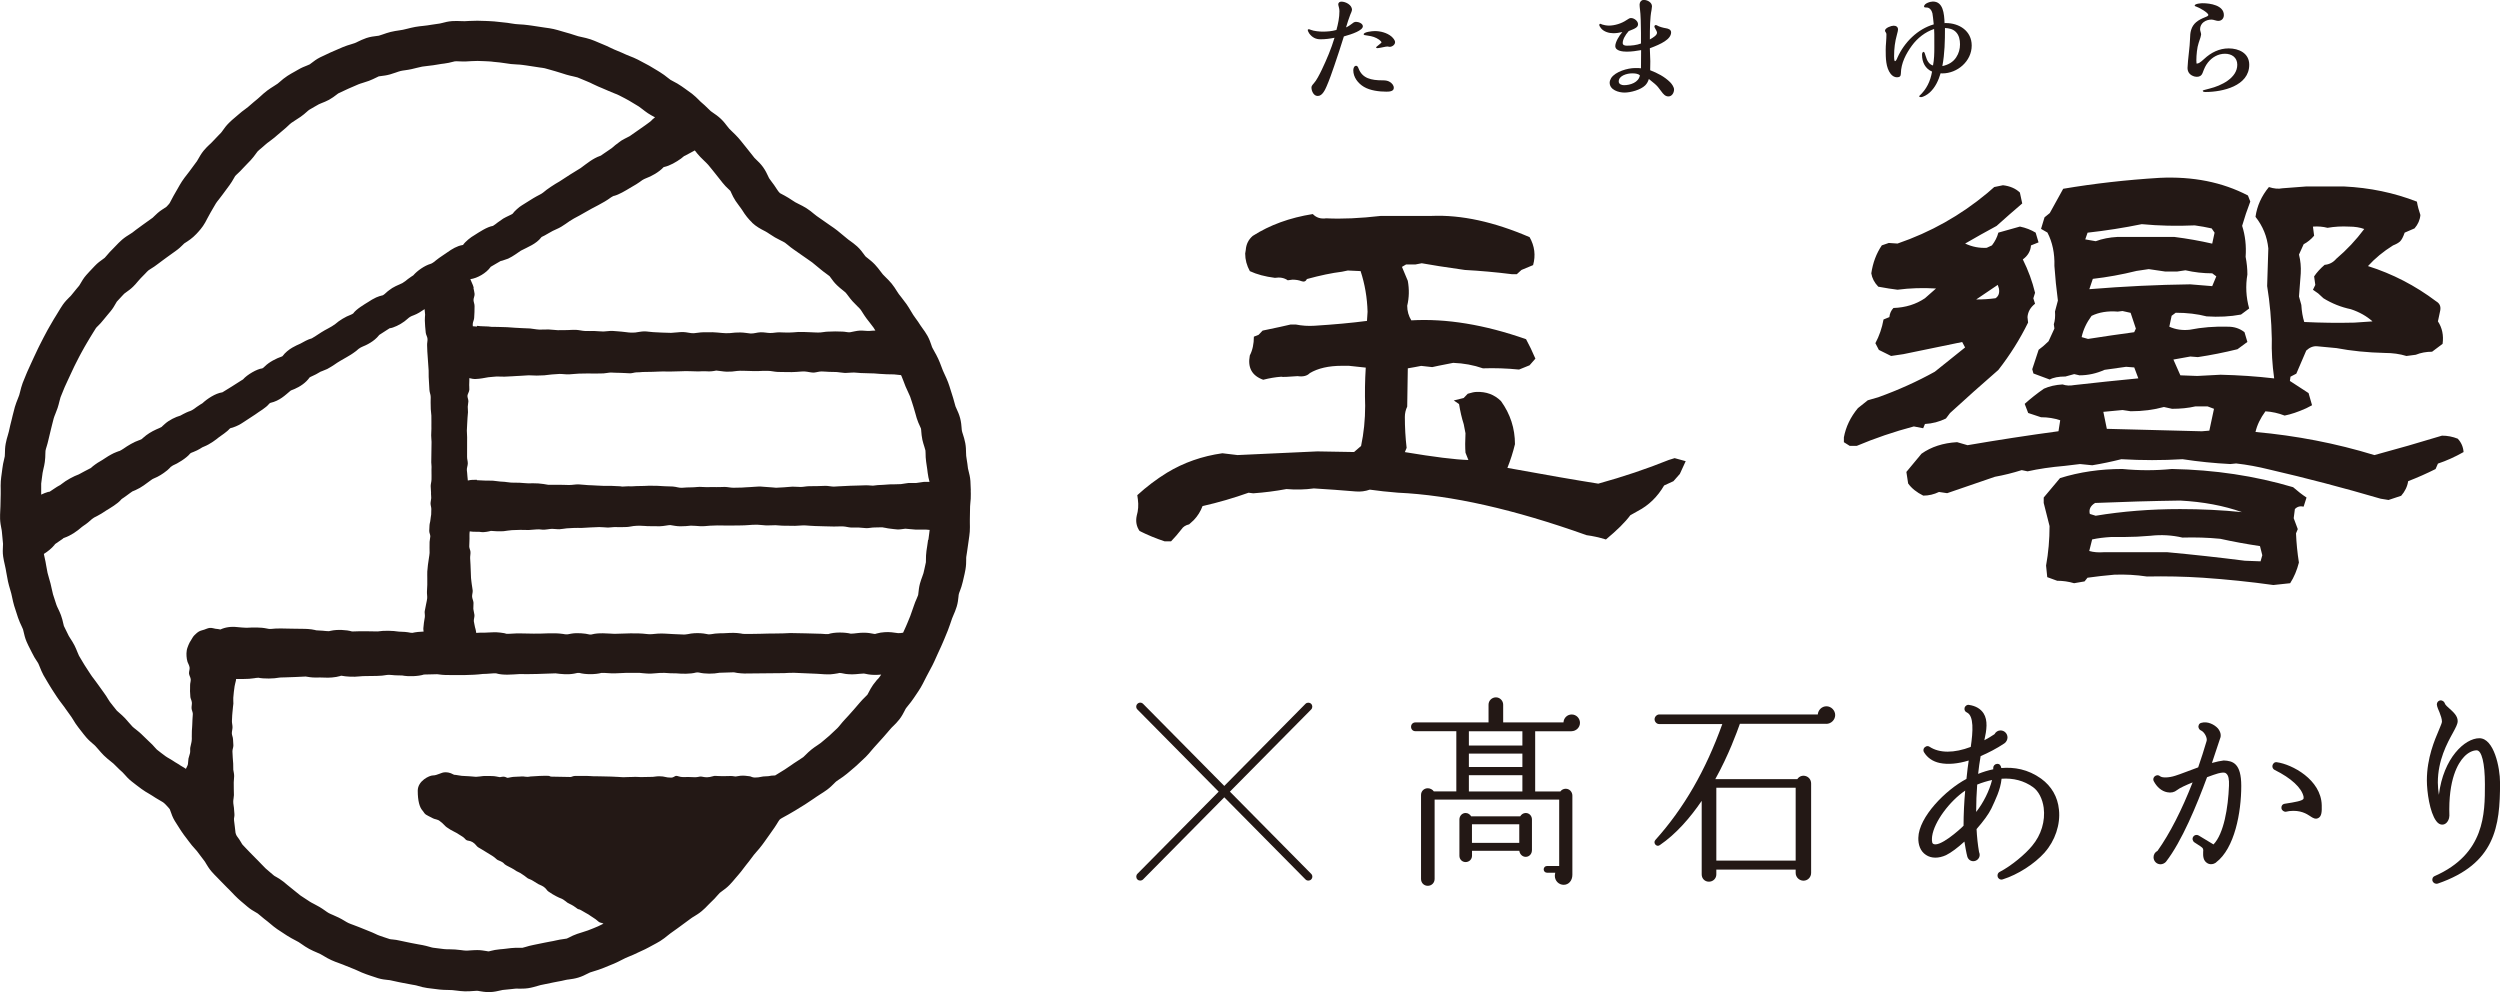
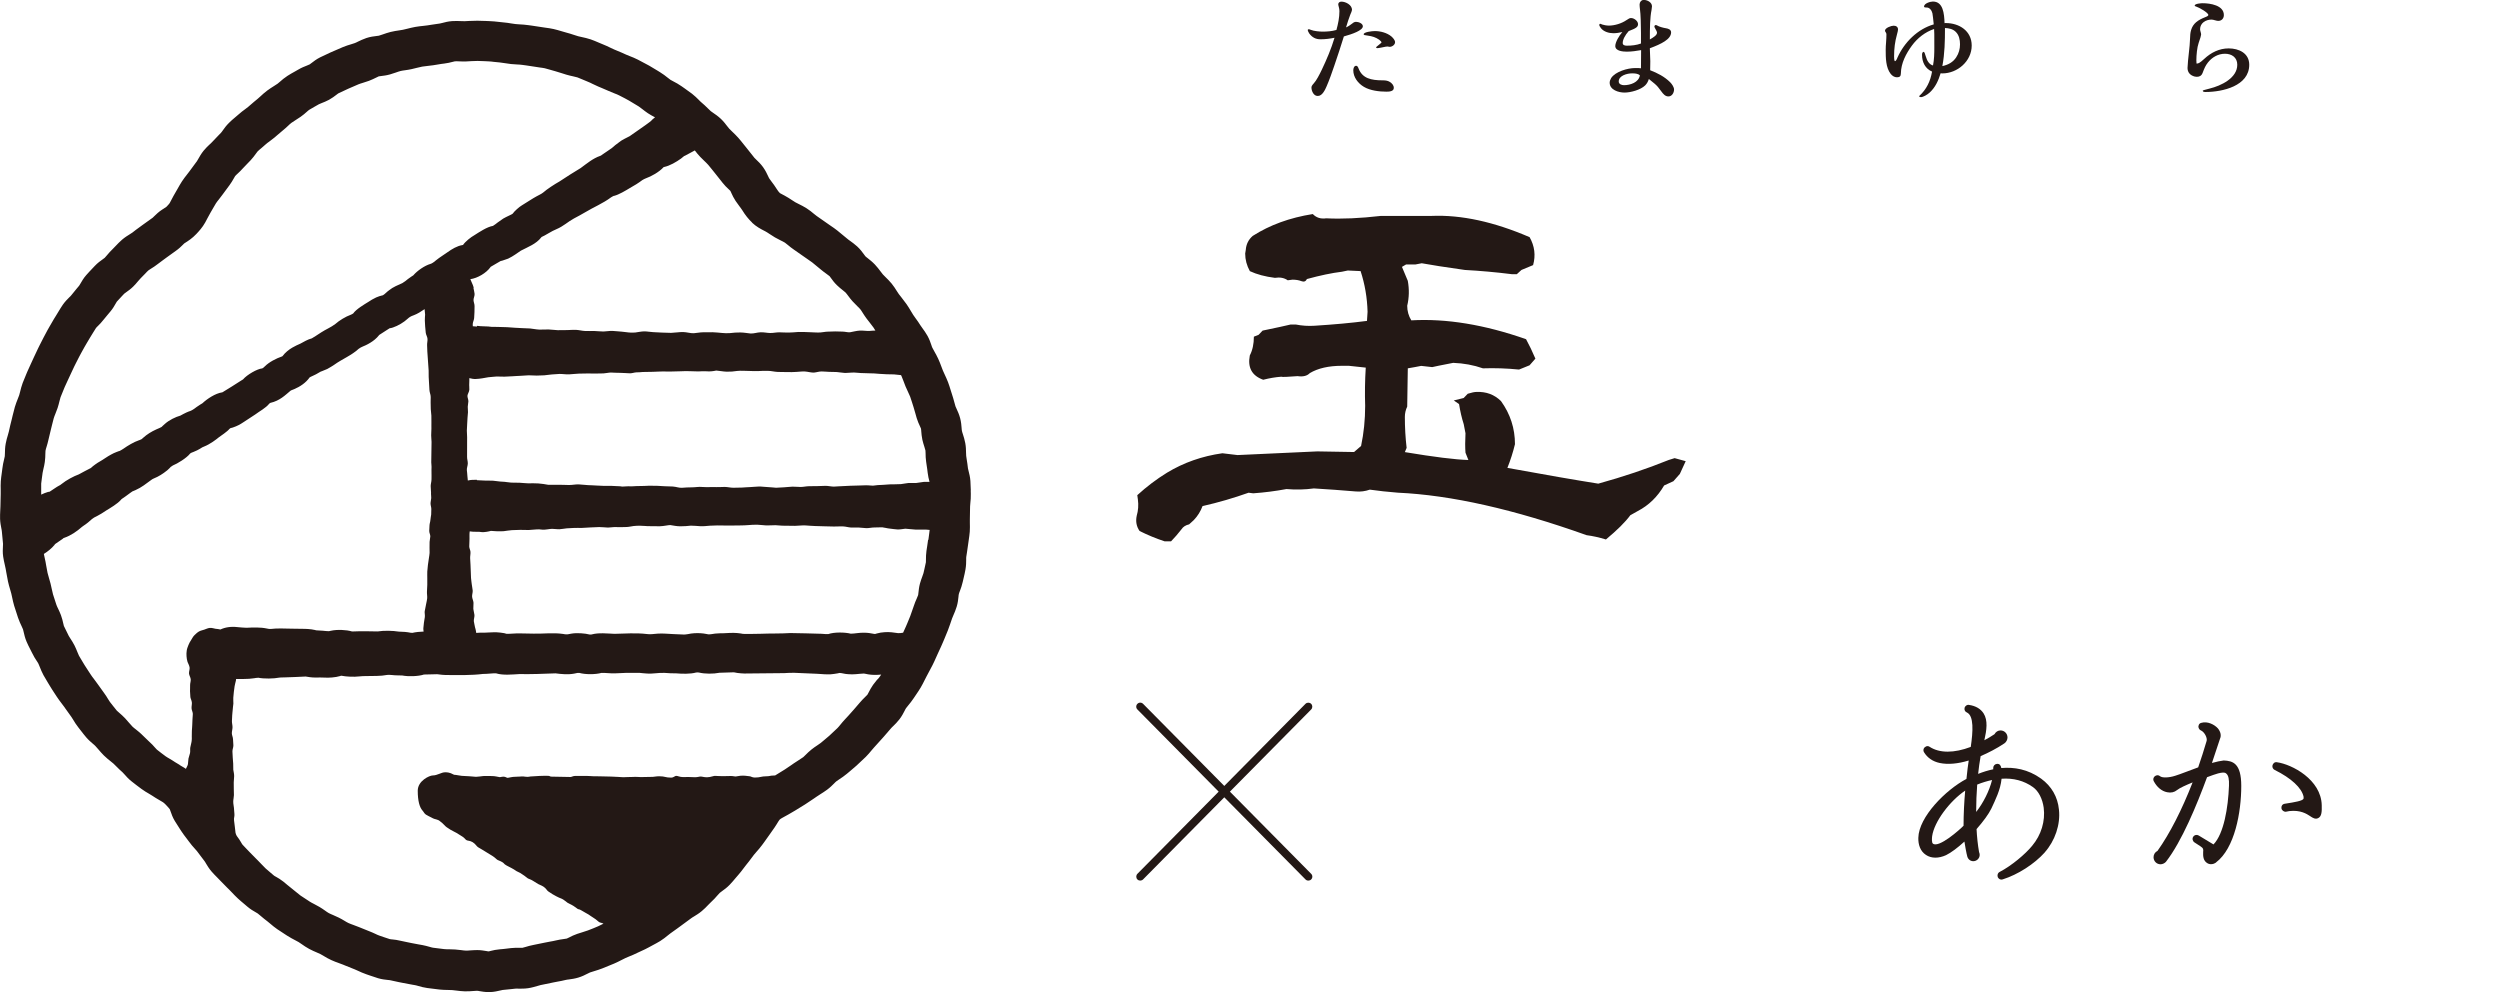
<svg xmlns="http://www.w3.org/2000/svg" id="a" width="551.73" height="218.94" viewBox="0 0 551.73 218.94">
  <defs>
    <style>.b{fill:#231815;}</style>
  </defs>
  <path class="b" d="M354.39,119.05c-1.46-.45-2.87-.76-4.24-.94-16.03-5.72-29.92-8.85-41.67-9.38-2.23-.18-4.29-.4-6.17-.67-1.03.36-2.06.49-3.09.4-3.17-.27-6.26-.49-9.26-.67-1.97.27-3.99.32-6.05.14-2.4.45-4.84.76-7.33.94l-1.03-.13c-3.26,1.16-6.64,2.15-10.16,2.95-.43,1.16-1.07,2.19-1.93,3.09l-1.03.94c-.77.18-1.33.54-1.67,1.07-.77.99-1.54,1.88-2.32,2.68h-1.41c-1.89-.62-3.73-1.38-5.53-2.28-.69-.98-.9-2.1-.64-3.35.34-1.16.43-2.36.26-3.62l-.13-.94c2.06-1.88,4.24-3.53,6.56-4.96,3.68-2.23,7.76-3.66,12.22-4.29l3.34.4,17.62-.81,8.1.14,1.55-1.34c.6-2.86.9-5.81.9-8.85-.09-2.77-.05-5.58.13-8.44l-3.73-.4h-1.54c-2.91,0-5.27.54-7.07,1.61-.6.62-1.5.85-2.7.67-2.23.18-3.43.22-3.6.13-1.29.09-2.62.32-3.99.67-2.49-.89-3.47-2.68-2.96-5.36.6-1.16.9-2.54.9-4.15l1.03-.4.9-.94c3-.62,5.06-1.07,6.17-1.34h1.16c1.37.27,2.74.36,4.12.27,4.29-.27,8.15-.62,11.58-1.07l.13-2.01c-.09-3.13-.6-6.12-1.54-8.98l-2.83-.13-1.29.27c-2.23.27-4.8.81-7.72,1.61-.26.53-.66.69-1.22.47-.56-.22-1.22-.33-1.99-.33l-1.03.14c-.77-.54-1.72-.72-2.83-.54-2.15-.27-3.99-.76-5.53-1.48-.69-1.25-1.03-2.54-1.03-3.89l.13-.8c.09-1.25.6-2.28,1.54-3.09,3.77-2.41,8.19-4.02,13.25-4.82.77.8,1.76,1.12,2.96.94,3.43.18,7.46,0,12.09-.53h11.19c6.52-.27,13.72,1.29,21.61,4.69,1.11,1.97,1.37,4.02.77,6.17l-2.57,1.07-1.03.94h-1.03c-3.6-.45-7.08-.76-10.42-.94-4.37-.62-7.55-1.11-9.52-1.48l-1.41.27h-2.06l-.9.53,1.29,3.08c.34,1.88.3,3.71-.13,5.5,0,1.16.3,2.24.9,3.22,7.71-.44,16.16.94,25.33,4.16l1.03,2.01,1.03,2.28-1.29,1.47-2.32.94c-2.74-.27-5.4-.36-7.97-.27-2.06-.72-4.24-1.12-6.56-1.21-2.75.53-4.29.85-4.63.94l-2.44-.27-1.41.27-1.54.27-.13,8.44c-.34.72-.52,1.48-.52,2.28,0,2.32.13,4.6.39,6.83l-.39.94c6.43,1.07,11.11,1.66,14.02,1.74l-.64-1.61c-.09-1.16-.09-2.59,0-4.29l-.39-2.01c-.43-1.34-.77-2.81-1.03-4.43l-1.16-.8c.77-.18,1.5-.36,2.18-.54l.9-.94c.86-.27,1.5-.4,1.93-.4,2.14-.09,3.94.58,5.4,2.01,2.06,2.86,3.09,6.03,3.09,9.52-.43,1.79-.99,3.53-1.67,5.23,8.32,1.52,15,2.68,20.06,3.48,5.49-1.52,10.68-3.26,15.56-5.23l1.29-.4,2.44.67-1.29,2.81-1.42,1.61-2.05.94c-1.46,2.5-3.39,4.38-5.79,5.63l-1.67.94c-1.12,1.52-2.92,3.31-5.4,5.36Z" />
-   <path class="b" d="M408.22,98.4l-1.29-.81v-1.07c.43-2.32,1.46-4.47,3.09-6.44l2.18-1.74,2.32-.67c4.46-1.61,8.62-3.49,12.47-5.63l6.69-5.36-.64-1.2c-4.37.89-8.7,1.79-12.99,2.68l-2.7.4-2.7-1.34-.77-1.48c.86-1.61,1.46-3.35,1.8-5.23l1.29-.53c.08-.81.39-1.48.9-2.01,2.66-.09,4.97-.81,6.95-2.15l2.44-2.15c-2.91-.18-5.75-.09-8.49.27l-1.93-.27-2.32-.4c-.86-.89-1.37-1.88-1.54-2.95.34-2.32,1.11-4.38,2.32-6.17l1.54-.53,1.93.13c7.29-2.5,13.89-6.21,19.8-11.13l1.54-1.34,1.93-.4c1.54.18,2.79.72,3.73,1.61l.52,2.41c-1.89,1.61-3.77,3.26-5.66,4.96-2.32,1.25-4.63,2.55-6.94,3.89,1.54.72,3.13,1.03,4.76.94l1.16-.54c.68-.89,1.16-1.83,1.41-2.81l4.76-1.34c1.29.27,2.44.72,3.47,1.34l.64,2.15-1.67.67c-.09,1.25-.69,2.28-1.8,3.09,1.2,2.41,2.1,4.87,2.7,7.37l-.38,1.21.38,1.2c-1.03.81-1.58,1.79-1.67,2.95l.13,1.21c-1.8,3.67-3.99,7.15-6.56,10.45-3.6,3.13-7.16,6.3-10.67,9.52l-.9,1.2c-1.46.72-3,1.12-4.63,1.21l-.39.94-2.06-.4c-4.37,1.16-8.57,2.59-12.6,4.29h-1.55ZM527.06,110.33l-1.67-.27c-8.23-2.41-16.42-4.56-24.56-6.44-2.49-.62-4.93-1.07-7.33-1.34l-1.29.13c-3.52-.18-7.03-.53-10.54-1.07-4.46.27-8.96.27-13.5,0-2.15.54-4.29.99-6.43,1.34l-2.7-.27-3.34.4c-3.09.27-5.83.67-8.23,1.21l-1.29-.27c-1.97.62-3.95,1.12-5.92,1.47-3.6,1.25-7.12,2.46-10.54,3.62l-1.8-.27c-1.11.54-2.27.81-3.47.81-1.46-.72-2.57-1.61-3.34-2.68l-.39-2.55,3.34-4.02c2.14-1.52,4.76-2.37,7.85-2.55l2.31.67c6.77-1.16,13.46-2.19,20.07-3.08l.38-2.42c-1.29-.44-2.7-.67-4.24-.67l-2.83-.94-.77-2.01c1.29-1.16,2.7-2.28,4.24-3.35,1.2-.54,2.57-.85,4.12-.94.77.27,1.63.32,2.57.14,4.72-.53,9.43-1.03,14.15-1.48l-.9-2.41-1.8-.14-4.76.67c-1.8.81-3.65,1.21-5.53,1.21l-1.16-.27-1.93.53c-1.54,0-2.7.23-3.47.67l-3.6-1.34-.26-.94c.52-1.52.99-2.95,1.41-4.29l1.03-.81,1.16-1.07,1.29-2.81-.13-.94c.26-.81.34-1.75.26-2.82l.64-2.41c-.34-2.59-.6-5.14-.77-7.64.08-2.77-.43-5.23-1.54-7.37l-1.41-.81.77-2.55,1.16-.94,2.96-5.36c6.86-1.16,13.93-1.96,21.22-2.41,7.37-.36,13.89.94,19.55,3.89l.52,1.34c-.69,1.79-1.29,3.58-1.8,5.36.69,2.15.94,4.43.77,6.84.26,1.34.39,2.64.39,3.89-.43,2.5-.3,5.01.39,7.51l-1.8,1.34c-2.4.45-4.93.58-7.59.4-2.06-.53-4.33-.8-6.82-.8l-.9.67-.51,2.41c1.37.62,2.87.85,4.5.67,2.66-.53,5.48-.76,8.49-.67,1.37,0,2.57.4,3.6,1.21l.64,2.15-2.19,1.61c-2.91.72-5.83,1.3-8.74,1.74l-1.67-.13-3.73.67,1.54,3.48,3.73.14,5.14-.27c4.03.09,7.97.36,11.83.81-.43-3.13-.6-6.03-.52-8.71-.08-4.11-.43-8-1.03-11.67l.26-8.31c-.26-2.59-1.2-4.91-2.83-6.97.34-2.41,1.33-4.6,2.96-6.57,1.11.36,2.1.45,2.96.27l5.27-.4h8.36c5.66.27,11.02,1.38,16.07,3.35.17.99.43,1.97.77,2.95-.09,1.07-.52,2.06-1.29,2.95l-2.18.94c-.34.99-.69,1.63-1.03,1.95-.34.31-.86.6-1.54.87-2.15,1.34-3.99,2.86-5.53,4.56,5.4,1.7,10.42,4.29,15.05,7.78.77.45,1.07,1.12.9,2.01l-.51,2.41c.94,1.43,1.29,3.09,1.03,4.96l-2.32,1.74c-1.29,0-2.49.22-3.6.67l-2.06.27c-1.46-.45-3.04-.67-4.76-.67-3.86-.09-7.42-.45-10.67-1.07l-4.24-.4c-.86-.09-1.67.23-2.44.94l-2.19,5.1-1.29.67-.13.94,4.12,2.68.77,2.68-1.29.67c-1.8.81-3.39,1.34-4.76,1.61-1.37-.53-2.79-.85-4.24-.94-1.11,1.52-1.85,3.04-2.19,4.56,9,.81,17.75,2.5,26.24,5.1,4.97-1.34,9.95-2.77,14.92-4.29,1.2,0,2.36.23,3.47.67.77.81,1.2,1.79,1.29,2.95-1.89,1.07-3.77,1.92-5.66,2.55l-.52,1.2c-1.97.99-3.99,1.88-6.05,2.68-.17,1.16-.69,2.24-1.54,3.22l-2.83.94ZM440.38,65.83c.69-.45.94-1.16.77-2.15l-.26-.81-4.76,3.22c1.55,0,2.96-.09,4.24-.27ZM501.72,129.11c-5.14-.72-10.33-1.25-15.56-1.61-4.12-.27-8.23-.35-12.35-.27-2.4-.36-4.8-.49-7.2-.4-2.06.18-4.03.4-5.92.67l-.64.81-2.32.4c-1.2-.36-2.44-.54-3.73-.54l-2.19-.8-.26-2.55c.52-2.86.77-5.77.77-8.72l-1.29-5.1v-1.2l3.6-4.29c4.29-1.34,8.88-2.01,13.76-2.01,3.68.36,7.33.36,10.93,0,9.43.18,18.35,1.52,26.75,4.02,1.03.9,2.01,1.66,2.96,2.28l-.64,2.01c-.77-.18-1.42,0-1.93.54l-.26,2.01.9,2.41-.39.94c.09,2.15.3,4.29.64,6.44-.43,1.7-1.07,3.22-1.93,4.56l-3.73.4ZM470.99,73.33l.38-.81-1.16-3.48-1.8-.4-1.03.13c-2.23-.18-4.16.14-5.79.94-1.12,1.52-1.85,3.08-2.19,4.69l1.41.4c3.43-.54,6.82-1.03,10.16-1.48ZM488.22,53.76l.52-2.41-.64-.94c-1.2-.27-2.44-.49-3.73-.67-4.03.18-7.93.09-11.7-.27-3.95.81-7.93,1.43-11.96,1.88l-.51,1.48,2.31.4c1.46-.54,3.04-.85,4.76-.94h12.6c2.83.36,5.61.85,8.36,1.48ZM488.22,63.14l.9-2.15-.9-.67c-1.97,0-3.94-.22-5.91-.67l-1.8.27h-2.7l-3.6-.53-2.7.4c-3.26.81-6.47,1.39-9.64,1.75l-.77,2.28c7.63-.62,15.05-.98,22.25-1.07l4.89.4ZM498.89,123.87l.38-1.34-.51-2.01c-3-.45-5.92-.98-8.75-1.61-2.74-.27-5.53-.35-8.36-.27-2.32-.54-4.67-.67-7.07-.4-2.06.18-3.95.27-5.66.27h-2.96c-1.63.09-3.04.27-4.24.54l-.64,2.55c.94.27,2.01.36,3.21.27h14.02c5.74.53,11.45,1.16,17.11,1.88l3.47.13ZM494.78,113.02c-4.03-1.43-8.57-2.28-13.63-2.55-6.26.09-12.52.27-18.78.53-1.03.63-1.41,1.43-1.16,2.42l1.29.4c5.92-.98,12.13-1.47,18.65-1.47,4.63,0,9.17.22,13.63.67ZM487.58,95.05l1.03-4.83-1.41-.53h-2.7c-1.54.36-3.26.53-5.14.53l-1.8-.4c-2.23.62-4.67.94-7.33.94l-1.8-.27-4.24.4.77,3.75,20.96.54,1.67-.14ZM523.58,70.92c-1.29-1.16-2.87-2.05-4.76-2.68-2.15-.45-4.16-1.25-6.05-2.41l-1.16-1.07-1.16-.81.52-1.07-.26-1.88c.6-.89,1.37-1.74,2.32-2.55,1.03-.09,1.88-.53,2.57-1.34,2.31-1.96,4.37-4.15,6.17-6.57-.94-.35-2.06-.53-3.34-.53-1.63-.09-3.21,0-4.76.27-1.03-.27-2.1-.35-3.22-.27l.26,2.01c-.69.81-1.46,1.43-2.31,1.88l-1.03,2.28c.34,1.34.47,2.72.39,4.15l-.39,5.1.52,1.87c.08,1.43.3,2.68.64,3.76,3.69.18,7.38.23,11.06.14l3.99-.27Z" />
-   <path class="b" d="M346.83,161.39h-8.03v13.28h5.56c.27-.37.69-.6,1.19-.6.82,0,1.46.69,1.46,1.52v17.47c0,1.29-.82,2.21-1.91,2.21s-1.96-.88-1.96-1.98c0-.23.05-.46.09-.69h-1.82c-.41,0-.73-.32-.73-.74s.32-.74.73-.74h2.69v-14.66h-27.49v17.51c0,.88-.68,1.52-1.5,1.52-.87,0-1.5-.65-1.5-1.52v-18.53c0-.83.64-1.48,1.5-1.48.5,0,1.05.28,1.32.69h4.97v-13.28h-9.03c-.55,0-.96-.41-.96-.97s.41-.97.96-.97h16.14v-3.92c0-.88.73-1.61,1.64-1.61.86,0,1.59.74,1.59,1.61v3.92h13.31c.05-.97.82-1.75,1.82-1.75s1.82.83,1.82,1.85-.87,1.84-1.87,1.84ZM338.08,187.67c0,.78-.59,1.43-1.37,1.43-.73,0-1.32-.6-1.41-1.34h-10.44v1.11c0,.78-.64,1.38-1.41,1.38s-1.37-.6-1.37-1.38v-8.02c0-.78.59-1.43,1.37-1.43.54,0,.96.32,1.23.74h10.81c.27-.42.68-.74,1.23-.74.78,0,1.37.64,1.37,1.43v6.82ZM324.17,164.53h11.81v-3.14h-11.81v3.14ZM324.17,169.27h11.81v-2.95h-11.81v2.95ZM324.17,174.67h11.81v-3.59h-11.81v3.59ZM324.85,186.01h10.44v-4.1h-10.44v4.1Z" />
-   <path class="b" d="M403.04,159.73h-19.06c-.64,1.8-2.46,6.87-5.43,12.22h18.1c.91-1.38,3.05-.74,3.05.97v19.73c0,.97-.77,1.71-1.68,1.71s-1.73-.74-1.73-1.71v-.74h-17.51v1.06c0,.92-.73,1.61-1.64,1.61s-1.59-.69-1.59-1.61v-16.23c-2.55,3.74-5.66,7.33-9.26,9.78-.73.51-1.55-.51-.96-1.15,6.29-7.01,11.08-15.31,14.77-25.58h-13.95c-.54,0-1-.51-1-1.06s.5-1.06,1.05-1.06h34.97c.09-1.01.91-1.8,1.92-1.8s1.92.88,1.92,1.94-.91,1.94-1.96,1.94ZM378.78,189.93h17.51v-16.09h-17.51v16.09Z" />
  <path class="b" d="M451.26,188.13c-2.33,2.58-5.93,4.89-9.3,5.95-.41.14-.82-.05-1.05-.46-.18-.42-.05-.97.41-1.2,2.6-1.34,5.7-3.96,7.16-5.76,2.01-2.4,2.92-5.44,2.55-8.39-.27-1.98-1.14-3.69-2.37-4.56-2.01-1.43-4.33-2.03-6.93-1.85-.23,2.44-1.41,4.75-2.24,6.55-.59,1.24-1.82,2.9-3.28,4.56.09,1.75.27,3.46.55,5.07.09.18.14.42.14.64,0,.74-.64,1.38-1.41,1.38-.64,0-1.14-.42-1.32-1.01s-.59-2.91-.64-3.32c-1.46,1.34-2.92,2.44-4.06,3-1.64.74-3.24.74-4.42-.05-1.28-.83-1.73-2.3-1.69-3.78.09-4.61,6.06-10.6,10.62-13,.14-1.66.37-3.09.5-4.06-2.42.74-4.61.92-6.38.55-1.55-.32-2.73-1.15-3.47-2.35-.27-.42-.14-.97.27-1.2.27-.23.64-.23.91-.05,2.24,1.48,5.47,1.43,9.12.05.5-3.41.73-6.87-.87-7.61-.37-.14-.59-.55-.5-.97.09-.46.55-.79,1-.69,1.51.23,2.55.88,3.19,1.85,1,1.57.69,3.69.18,5.95.73-.37,1.46-.83,2.24-1.34.27-.51.77-.83,1.32-.83.87,0,1.55.69,1.55,1.57,0,.46-.27,1.01-.69,1.29-1.73,1.15-3.51,2.07-5.24,2.81-.23,1.29-.41,2.58-.55,3.92,1.05-.42,2.19-.78,3.33-1.01v-.32c0-.46.36-.83.82-.88.64-.05.87.42.96.92,2.83-.23,5.84.23,8.8,2.35,2.28,1.66,3.65,4.01,3.92,6.82.37,3.27-.87,6.91-3.14,9.45ZM426.41,184.53c-.05.42-.14,1.43.18,1.66,1.32,1.01,5.97-3.14,6.75-3.96,0-2.54.14-5.26.36-7.75-3.42,2.31-6.84,6.87-7.29,10.05ZM436.35,173.15c-.14,1.94-.23,3.96-.23,6.04,1.55-1.94,2.92-4.65,3.51-7.05-1.05.23-2.15.55-3.28,1.01Z" />
  <path class="b" d="M489.09,190.34c-.59.42-1.32.51-1.91.18-.96-.55-1-1.57-.96-2.53.05-.51.09-.79-.64-1.25l-1.28-.83c-.41-.28-.55-.83-.27-1.25s.78-.51,1.19-.28l3.28,1.98c2.28-2.35,3.24-8.11,3.42-12.95.05-1.38-.09-2.31-.64-2.72-.32-.28-.87-.23-1.78,0-.55.14-1.41.46-2.42.83-2.28,6.18-5.56,14.15-9.07,18.67-.27.32-.77.55-1.19.55-.87,0-1.55-.69-1.55-1.57,0-.6.36-1.15.87-1.38,2.73-3.83,5.42-9.13,7.75-15.12-1.46.6-2.82,1.2-3.46,1.71-.55.46-1.32.64-2.15.46-1.23-.23-2.28-1.15-2.96-2.44-.23-.42-.05-.97.41-1.2.32-.18.69-.14.96.09.45.41,1.96.37,3.37-.09.46-.14,1.37-.46,2.46-.88l2.6-.97c.68-1.94,1.28-3.87,1.87-5.85.18-.69-.5-1.98-1.28-2.31-.23-.09-.41-.32-.5-.6-.14-.46.14-.97.59-1.06,1.37-.42,2.92.37,3.69,1.24.59.74.77,1.57.45,2.26l-1.78,5.35c1-.28,1.87-.46,2.6-.55,2.01.09,3.87.6,3.87,5.62,0,5.86-1.46,13.78-5.56,16.87ZM511.66,180.52c-.64.37-1.23,0-1.78-.37-.82-.55-2.19-1.43-4.65-1.15l-.73.14c-.46.05-.91-.28-1-.74-.09-.46.18-.92.68-1.01,2.42-.37,3.87-.65,4.15-1.06.09-.09.05-.32.05-.51-.41-1.94-2.73-4.1-6.38-5.9-.36-.18-.54-.55-.5-.92.09-.51.5-.88,1-.78,3.33.46,9.76,3.83,9.89,9.49.05,1.52-.05,2.44-.73,2.81Z" />
-   <path class="b" d="M537.96,195c-.41.14-.91-.09-1.1-.51-.18-.46,0-.97.46-1.15,11.08-4.89,11.08-13.78,11.08-20.24,0-4.75-.73-7.51-1.82-7.51-.87,0-1.92.51-2.78,1.43-1.32,1.38-3.51,4.93-3.24,13,0,.6-.36,1.61-1.14,1.89-.5.18-1.19.09-1.78-.74-1.41-1.89-2.05-6.41-2.05-8.94,0-4.98,1.73-8.94,2.69-11.2.27-.69.64-1.48.64-1.75,0-.64-.27-1.34-.54-2.07-.18-.37-.59-1.34-.59-1.75s.27-.78.68-.88c.5-.09.96.23,1.1.69.05.28.64.78,1,1.1.87.79,1.82,1.61,1.82,2.77,0,.65-.41,1.38-1.05,2.58-1.28,2.3-3.33,6.08-3.33,10.97,0,.92.09,1.85.23,2.72,1-8.16,5.75-12.49,8.94-12.49s4.56,6.41,4.56,9.87c0,9.59-1.05,17.84-13.77,22.22Z" />
  <path class="b" d="M271.43,174.71l17.93-18.13c.34-.35.34-.91,0-1.25s-.91-.34-1.25,0l-17.92,18.12-17.92-18.12c-.35-.35-.91-.35-1.25,0-.35.34-.35.91,0,1.25l17.93,18.13-17.93,18.13c-.34.35-.34.91,0,1.25.17.17.4.25.62.25s.46-.09.63-.26l17.92-18.12,17.92,18.12c.17.18.4.26.63.26s.45-.08.62-.25c.35-.34.35-.91,0-1.25l-17.93-18.13Z" />
  <path class="b" d="M214.25,108.2c-.02-.69-.04-1.37-.09-2.06-.06-.87-.26-1.62-.4-2.18-.05-.2-.11-.39-.14-.59-.07-.67-.17-1.34-.28-2.01l-.11-.76c-.03-.23-.03-.46-.03-.69-.01-.58-.02-1.3-.17-2.11-.14-.76-.35-1.42-.52-1.95-.08-.25-.17-.5-.22-.75-.05-.21-.05-.43-.07-.64-.05-.59-.1-1.32-.32-2.15-.22-.85-.55-1.56-.79-2.08-.08-.18-.18-.36-.24-.54-.09-.29-.17-.59-.25-.89-.16-.6-.33-1.21-.53-1.8-.1-.29-.19-.59-.28-.88-.18-.6-.37-1.2-.59-1.78-.22-.59-.49-1.15-.75-1.72-.13-.28-.26-.55-.38-.84-.12-.28-.22-.57-.33-.86-.22-.59-.44-1.17-.7-1.73-.26-.57-.56-1.11-.87-1.66-.15-.27-.3-.54-.44-.81-.09-.18-.15-.39-.21-.58-.19-.56-.43-1.26-.85-2.02-.37-.66-.77-1.21-1.09-1.65-.16-.22-.33-.44-.47-.67-.33-.54-.69-1.05-1.07-1.56-.18-.24-.36-.49-.52-.74-.17-.26-.32-.52-.48-.79-.32-.54-.64-1.07-1-1.59-.37-.52-.76-1.02-1.15-1.52-.18-.23-.37-.46-.55-.7-.16-.22-.3-.45-.45-.68-.29-.47-.66-1.05-1.13-1.63-.47-.57-.93-1.02-1.34-1.42-.2-.2-.41-.39-.6-.61-.19-.21-.35-.44-.52-.67-.33-.43-.73-.98-1.24-1.51-.55-.58-1.11-1.02-1.55-1.37-.19-.15-.39-.29-.55-.45-.12-.13-.22-.28-.32-.43-.35-.48-.82-1.13-1.5-1.75-.55-.5-1.11-.9-1.55-1.22-.23-.16-.46-.32-.66-.5-.71-.61-1.43-1.2-2.16-1.78-.49-.39-1-.74-1.52-1.09-.26-.17-.51-.35-.76-.53-.75-.55-1.52-1.08-2.29-1.6-.22-.15-.41-.32-.62-.49-.43-.36-.96-.8-1.61-1.21-.6-.38-1.17-.66-1.67-.91-.27-.13-.53-.26-.8-.41-.26-.15-.51-.32-.75-.48-.47-.31-1-.66-1.62-.99l-.36-.19c-.25-.13-.6-.31-.67-.36-.23-.21-.47-.53-.72-.93-.37-.61-.76-1.12-1.1-1.57-.18-.24-.37-.48-.53-.73-.11-.17-.18-.36-.27-.54-.24-.52-.58-1.24-1.1-1.96-.52-.72-1.09-1.27-1.51-1.66-.15-.14-.3-.27-.42-.42l-.09-.12c-.55-.7-1.09-1.4-1.66-2.09-.2-.24-.39-.49-.59-.73-.39-.49-.78-.99-1.2-1.46-.42-.47-.87-.91-1.32-1.34-.22-.22-.45-.44-.67-.66-.17-.18-.31-.38-.46-.57-.35-.46-.79-1.03-1.37-1.59-.62-.59-1.23-1.01-1.72-1.34-.18-.12-.37-.24-.53-.38-.23-.21-.45-.43-.67-.64-.45-.44-.9-.88-1.39-1.28-.21-.17-.4-.37-.59-.57-.39-.39-.89-.88-1.49-1.35-.53-.41-1.08-.8-1.63-1.18l-.67-.47c-.64-.46-1.27-.79-1.77-1.05-.23-.12-.46-.23-.68-.37-.23-.15-.45-.33-.67-.51-.43-.34-.97-.77-1.62-1.16l-.53-.33c-.63-.39-1.25-.77-1.89-1.13-.72-.4-1.45-.78-2.18-1.16l-.32-.17c-.64-.33-1.24-.56-1.77-.77-.28-.11-.56-.22-.83-.34-.63-.3-1.28-.57-1.93-.84l-.67-.28c-.28-.12-.56-.26-.84-.39-.57-.28-1.15-.55-1.74-.78-.29-.11-.57-.24-.86-.36-.58-.25-1.16-.5-1.77-.71-.71-.24-1.38-.38-1.92-.5-.28-.06-.56-.11-.83-.19-.3-.09-.59-.19-.89-.28-.6-.2-1.2-.39-1.82-.55-.3-.08-.6-.17-.9-.26-.6-.18-1.21-.36-1.82-.5-.62-.14-1.25-.23-1.88-.31-.31-.04-.62-.08-.93-.14-.68-.12-1.36-.22-2.05-.31l-.74-.1c-.7-.1-1.33-.14-1.9-.17-.31-.02-.61-.03-.92-.07-.3-.03-.6-.08-.9-.13-.56-.09-1.19-.2-1.9-.25-.31-.02-.62-.06-.93-.1-.63-.07-1.25-.14-1.89-.16-.3-.01-.6-.03-.9-.04-1.25-.07-2.52-.07-3.77,0-.31.02-.61.04-.91.05-.28.01-.56,0-.84-.02-.56-.02-1.2-.05-1.92,0-.87.06-1.62.25-2.16.4-.19.05-.38.11-.56.13-.62.07-1.23.17-1.84.27-.3.05-.59.1-.88.14-.3.04-.61.07-.91.11-.61.06-1.22.13-1.83.24-.61.11-1.2.26-1.8.41-.29.07-.59.15-.89.21-.28.06-.56.1-.84.14-.55.08-1.18.17-1.87.34-.6.15-1.19.35-1.78.56-.28.1-.57.2-.83.27-.17.04-.34.05-.52.07-.58.07-1.37.16-2.24.45-.74.25-1.36.56-1.87.8-.22.11-.44.23-.67.31-.27.1-.56.18-.84.27-.53.16-1.14.34-1.78.61-.85.35-1.7.72-2.54,1.1l-.23.1c-.76.35-1.53.7-2.27,1.07-.8.4-1.42.88-1.87,1.23-.15.11-.29.23-.43.32-.19.1-.4.17-.61.26-.54.21-1.2.47-1.91.89-.26.15-.53.3-.79.45-.54.3-1.08.6-1.6.94-.67.43-1.2.89-1.62,1.26-.18.16-.35.32-.55.46-.25.17-.51.33-.77.5-.52.33-1.04.66-1.54,1.03-.57.43-1.04.86-1.45,1.24-.21.19-.41.39-.64.57-.57.45-1.11.93-1.66,1.4l-.44.38c-.21.18-.43.33-.65.5-.44.32-.98.72-1.52,1.21-.22.2-.45.4-.69.59-.48.4-.95.8-1.38,1.24-.59.58-1.01,1.16-1.34,1.63-.13.18-.25.37-.4.53-.21.22-.43.44-.64.66-.43.43-.86.87-1.27,1.33-.16.19-.35.35-.53.52-.41.38-.92.85-1.41,1.46-.52.65-.88,1.27-1.16,1.78-.11.19-.2.38-.33.56l-.16.21c-.5.66-1,1.33-1.48,2.01-.17.24-.35.47-.54.7-.34.43-.73.93-1.11,1.51-.33.51-.64,1.05-.94,1.59-.15.27-.3.53-.46.8-.32.53-.61,1.08-.9,1.63-.14.26-.28.53-.42.79-.08.14-.4.47-.63.72l-.08.08c-.1.09-.43.3-.67.45l-.24.15c-.78.5-1.35,1.06-1.77,1.47-.12.12-.24.25-.35.34-.76.53-1.51,1.06-2.25,1.61l-.68.5c-.52.38-1.04.75-1.54,1.16-.18.14-.38.25-.57.37-.49.3-1.1.68-1.72,1.21-.54.47-.98.93-1.37,1.34-.2.21-.39.42-.6.62-.55.51-.99,1.04-1.35,1.46-.17.2-.34.41-.51.58-.13.12-.28.21-.43.32-.48.34-1.13.8-1.75,1.46l-.53.56c-.46.49-.93.97-1.37,1.48-.59.67-.98,1.36-1.27,1.86-.09.16-.18.33-.28.46-.19.23-.39.46-.58.69-.4.47-.8.95-1.18,1.45-.12.16-.28.3-.43.44-.42.42-.94.94-1.43,1.64-.35.51-.67,1.04-.99,1.57-.16.27-.31.53-.48.79-.35.54-.67,1.09-.99,1.65-.14.25-.29.5-.43.74-.33.55-.63,1.12-.93,1.69l-.4.75c-.32.59-.62,1.19-.92,1.8l-.33.67c-.31.62-.6,1.26-.89,1.89l-.64,1.39c-.28.58-.55,1.16-.8,1.76l-.25.59c-.28.66-.55,1.32-.81,1.99-.26.7-.42,1.36-.55,1.89-.06.26-.12.53-.21.79-.09.28-.21.56-.32.83-.21.52-.44,1.11-.64,1.78-.18.61-.33,1.23-.48,1.86-.07.28-.13.56-.2.84-.23.9-.45,1.79-.64,2.7-.06.27-.14.54-.22.8-.16.52-.35,1.16-.48,1.89-.15.81-.16,1.52-.17,2.1,0,.23,0,.46-.03.68-.04.26-.1.51-.17.76-.13.54-.29,1.21-.37,1.97-.03.31-.08.61-.12.92-.09.61-.17,1.23-.22,1.84-.05.7-.03,1.33-.02,1.89,0,.3.02.6,0,.93-.03.91-.06,1.82-.06,2.73,0,.3-.02.61-.04.91-.03.62-.06,1.25-.04,1.87.03.82.17,1.52.28,2.09.04.22.1.45.11.67.07.93.16,1.84.26,2.74.01.18-.01.36-.02.55-.03.58-.08,1.37.05,2.27.09.62.23,1.24.37,1.85.07.29.14.59.19.88l.12.7c.12.68.24,1.36.38,2.03.13.61.3,1.2.48,1.8.09.3.17.59.25.88.08.3.14.6.2.9.13.61.26,1.21.44,1.81.21.7.44,1.39.67,2.07l.19.58c.24.71.53,1.32.76,1.81.12.25.24.49.33.74.07.2.11.41.15.61.13.57.29,1.29.62,2.07.24.57.52,1.13.81,1.69.14.27.28.54.41.81.34.73.73,1.33,1.04,1.8.13.2.27.39.37.6.12.24.21.49.31.74.2.51.45,1.14.81,1.8.32.58.66,1.14,1,1.7l.42.69c.33.56.69,1.1,1.05,1.65l.45.69c.34.52.71,1.01,1.09,1.51.19.24.37.48.55.73l.2.29c.46.66.92,1.32,1.41,1.97.15.2.27.42.4.63.29.48.65,1.08,1.14,1.69.19.24.38.48.57.73.38.49.75.98,1.16,1.45.52.6,1.05,1.05,1.48,1.42.19.16.38.31.54.49.21.22.41.46.61.69.4.47.81.94,1.25,1.38.52.52,1.05.93,1.47,1.27.22.17.44.34.65.53.23.21.44.43.66.65.44.44.87.87,1.34,1.27.16.14.29.3.43.46.39.44.87.99,1.54,1.52.72.58,1.47,1.14,2.21,1.69.58.43,1.14.76,1.63,1.04.25.14.49.28.72.44.51.35,1.05.67,1.59.98.26.15.53.3.79.47.29.18.68.6.82.75.25.27.62.67.7.8.07.16.12.32.18.49.19.55.45,1.31.92,2.09.35.59.73,1.17,1.11,1.75l.38.58c.34.52.71,1.01,1.1,1.51.19.24.37.47.54.72.44.62.9,1.13,1.27,1.54.17.19.35.38.51.58l.51.68c.37.51.75,1.02,1.15,1.52.12.15.21.33.31.5.29.48.68,1.14,1.24,1.79.4.46.84.91,1.27,1.34.21.22.43.43.64.66.49.52,1,1.03,1.51,1.54l.43.42c.22.21.43.44.64.66.42.45.85.89,1.3,1.31.46.43.94.83,1.42,1.23.22.19.45.38.67.57.67.58,1.35.97,1.84,1.25.16.09.33.18.47.28.23.19.46.38.69.57.47.4.95.8,1.45,1.17.23.18.46.37.68.56.42.36.9.76,1.48,1.16.68.47,1.37.92,2.07,1.36l.24.15c.58.37,1.14.66,1.63.92.26.14.53.27.78.42.24.14.47.31.7.47.46.32.98.69,1.62,1.03.62.34,1.2.58,1.71.8.27.11.54.23.8.36.25.13.49.27.73.42.48.29,1.03.62,1.69.91.56.26,1.14.47,1.72.68.29.1.57.21.86.32l.43.18c.7.29,1.41.58,2.12.85.26.1.5.22.75.33.49.23,1.1.51,1.8.75.27.09.54.19.81.28.6.21,1.2.42,1.81.6.81.24,1.54.32,2.13.38.21.02.41.03.61.08.61.15,1.22.28,1.84.4.29.06.57.11.86.17.67.14,1.34.26,2.02.38l.69.12c.25.04.49.12.74.19.53.15,1.19.34,1.95.44.91.13,1.82.24,2.74.34.61.07,1.23.08,1.86.09.3,0,.6,0,.9.03.3.02.59.06.89.1.62.08,1.23.15,1.86.17.72.02,1.36-.02,1.92-.07.28-.02.56-.05.82-.05.18,0,.37.05.55.08.52.09,1.22.21,2.02.21.09,0,.19,0,.28,0,.91-.03,1.69-.22,2.26-.35.19-.04.37-.1.54-.12.67-.05,1.33-.13,1.99-.2l.81-.09c.24-.03.48-.01.71,0,.58,0,1.3.02,2.12-.1.8-.12,1.49-.33,2.04-.49.24-.07.47-.15.71-.2.93-.17,1.85-.36,2.76-.57.31-.07.62-.12.92-.18.62-.11,1.24-.22,1.84-.38.23-.06.47-.08.7-.11.58-.08,1.3-.17,2.09-.41.83-.25,1.49-.58,2.03-.86.2-.1.48-.24.58-.28.3-.1.6-.19.89-.28.6-.18,1.2-.37,1.79-.6.88-.34,1.75-.7,2.62-1.07.58-.25,1.14-.53,1.7-.82.28-.14.55-.29.84-.42.28-.13.56-.24.85-.36.52-.21,1.12-.45,1.74-.77.27-.14.56-.27.84-.39.58-.26,1.16-.53,1.71-.84.27-.15.54-.29.81-.44.56-.3,1.13-.6,1.67-.93.68-.42,1.23-.87,1.67-1.23.2-.16.39-.33.6-.47.54-.36,1.06-.74,1.58-1.13.23-.17.47-.35.71-.52.77-.55,1.53-1.1,2.27-1.67.19-.15.41-.27.62-.4.49-.3,1.11-.67,1.73-1.19.57-.47,1.02-.94,1.42-1.36.2-.21.4-.42.62-.62.56-.5,1.02-1.02,1.38-1.44.18-.21.36-.42.56-.61.15-.14.33-.25.5-.38.49-.35,1.1-.79,1.7-1.42.44-.45.84-.93,1.25-1.42.2-.24.4-.48.61-.71.42-.47.81-.98,1.19-1.49.18-.25.37-.49.56-.73.41-.49.8-1.01,1.18-1.52.18-.24.36-.48.54-.72.18-.23.38-.46.58-.68.38-.43.81-.91,1.23-1.49l.47-.64c.4-.55.8-1.09,1.18-1.66.17-.26.36-.51.54-.77.37-.51.73-1.03,1.06-1.57l.07-.12c.19-.31.45-.74.57-.86.2-.19.76-.48.99-.61,0,0,0,0,0,0,.63-.33,1.24-.69,1.85-1.05l.58-.34c.65-.38,1.29-.78,1.93-1.19l.44-.28c.59-.37,1.16-.76,1.74-1.16l.58-.4c.26-.17.52-.34.78-.51.53-.33,1.05-.67,1.56-1.04.65-.48,1.15-.98,1.56-1.39.17-.17.33-.35.52-.49.21-.17.45-.32.68-.47.46-.3,1.03-.68,1.6-1.16.22-.19.45-.37.67-.56.49-.41.99-.82,1.46-1.25.69-.63,1.37-1.26,2.04-1.92.51-.51.92-1,1.28-1.44.19-.22.37-.45.57-.66.64-.68,1.26-1.37,1.87-2.07l.32-.36c.51-.58,1.02-1.15,1.51-1.75.15-.19.34-.35.51-.52.41-.4.91-.89,1.4-1.53.52-.68.86-1.34,1.13-1.87.1-.19.18-.38.3-.55.16-.23.35-.45.53-.67.36-.44.77-.94,1.17-1.55.16-.25.33-.49.5-.74.36-.53.71-1.05,1.04-1.6.32-.54.6-1.1.88-1.66.14-.28.27-.55.42-.82.45-.81.89-1.64,1.31-2.47.29-.56.54-1.14.8-1.72.12-.27.24-.55.37-.82l.27-.59c.3-.65.61-1.3.88-1.96l.29-.68c.27-.63.54-1.26.78-1.9.33-.87.63-1.75.93-2.64.09-.25.2-.5.31-.75.22-.51.5-1.14.71-1.86.25-.83.33-1.58.39-2.18.02-.2.03-.41.08-.6.06-.24.16-.48.25-.71.2-.53.44-1.19.61-1.96l.19-.82c.15-.63.3-1.27.41-1.91.15-.84.16-1.58.16-2.18,0-.21-.01-.42.02-.63.04-.29.09-.59.14-.88.1-.62.2-1.25.27-1.88.03-.31.08-.61.13-.92.09-.62.18-1.23.23-1.86.05-.7.03-1.34.02-1.9,0-.3-.02-.6,0-.89.03-.93.05-1.86.05-2.79,0-.26.03-.52.06-.77.06-.56.13-1.25.1-2.02l-.02-.74ZM204.24,99.41c.02.11.03.44.03.68,0,.5.02,1.11.12,1.8l.12.83c.08.54.17,1.07.22,1.61.08.73.24,1.36.37,1.86.01.05.02.1.04.15-.43,0-.85-.01-1.27.01-.56.04-1.11.2-1.67.24-.56.04-1.13-.04-1.69,0-.56.04-1.11.2-1.68.25-.56.05-1.12,0-1.69.05-.7-.04-1.48.08-2.25.11-.78.03-1.56.06-2.24.18-.39.02-.99-.11-1.59-.08-.59.03-1.18.03-1.57.05-.6,0-1.2.05-1.81.05-.61,0-1.22.09-1.83.09-.61,0-1.21.09-1.82.1-.61,0-1.22-.17-1.83-.17-.61,0-1.22.05-1.83.06-.61,0-1.22,0-1.83.02-.61.01-1.21.16-1.82.17-.61.01-1.22-.09-1.82-.07-.61.01-1.21.12-1.81.14-.61.02-1.22.08-1.82.1-.63-.03-1.25-.14-1.88-.15-.63-.01-1.25-.13-1.88-.12-.63,0-1.26.11-1.89.12-.63,0-1.25.1-1.88.11-.63.01-1.26.03-1.89.04-.63,0-1.26-.17-1.89-.18-.63,0-1.26.06-1.89.04-.48,0-1.03-.03-1.57,0-.55.02-1.08-.01-1.56-.03-.72-.08-1.48.08-2.23.08-.76,0-1.51.04-2.22.1-.77.02-1.09-.2-2.01-.28-.58-.03-1.18-.05-1.78-.06-.59,0-1.19-.1-1.78-.1-.6,0-1.2,0-1.78-.01-.7.02-1.28.08-1.84.06-.58-.03-1.15.06-1.84.07-.53,0-1.12-.04-1.85.04-.42.06-.53-.06-.93-.06-.55-.04-1.13-.03-1.71-.08-.56-.04-1.14.02-1.72,0-.57-.03-1.15-.07-1.71-.08-.58-.01-1.16-.09-1.72-.08-.71-.02-1.41-.15-2.13-.17-.69-.02-1.4.15-2.14.14-.68,0-1.39-.06-2.14-.05-.49-.02-1.98.01-2.44,0-.66-.12-1.41-.25-2.19-.3-.76-.04-1.53-.04-2.21-.02-.61-.02-1.24-.09-1.88-.13-.62-.03-1.26,0-1.88-.03-.64-.03-1.26-.19-1.87-.2-.77-.02-1.28-.15-2.14-.22-.89-.06-.89.02-1.78-.03-.89-.06-.89-.02-1.78-.08,0,0,.04-.08,0-.09-.69-.01-1.33,0-1.91.14-.03,0-.05.02-.08.03-.03-.35-.09-.69-.1-1.02-.02-.47-.08-.91-.12-1.28-.04-.47.2-.97.21-1.47.01-.49-.17-.98-.16-1.47.02-.5.02-3.85.01-4.34,0-.48-.06-.96-.06-1.44,0-.49.14-2.43.15-2.86.02-.36.08-.77.1-1.2.02-.39-.06-.8-.05-1.21.01-.41.13-.81.14-1.2,0-.43-.22-.85-.21-1.21.03-.41.38-.85.42-1.35.03-.44-.06-.91-.02-1.39.03-.38.01-.78.02-1.17.47.12.94.22,1.44.19.85-.02,1.97-.24,2.74-.38.6-.04,1.19-.13,1.78-.16.59-.03,1.19.05,1.79.03.59-.02,1.19-.07,1.78-.09.59-.02,1.18-.09,1.78-.1.59-.02,1.19-.09,1.78-.11.59-.02,1.19.08,1.79.06.55-.03,1.11-.03,1.67-.06.55-.03,1.1-.16,1.66-.19.56-.03,1.11-.07,1.67-.11.61-.02,1.36.12,2.15.09.71-.02,1.44-.15,2.15-.16.79-.02,1.53-.03,2.14-.04.53.01,1.08.04,1.64.02.55-.02,1.1,0,1.64-.03.57-.03,1.12-.18,1.63-.19.7.03,1.41.07,2.12.07.72,0,1.43.09,2.12.1.44,0,.92-.18,1.39-.21.48-.03.96,0,1.39-.08.66-.02,1.46-.03,2.27-.04.78,0,1.57-.1,2.27-.08.64.01,1.29.04,1.95.01.65-.02,1.3-.04,1.95-.05.66-.01,1.31-.07,1.95-.02.85.01,1.85.09,2.69.02.79-.04.79.03,1.58.03s1.58-.19,1.58-.19c.73.05,1.52.23,2.3.25.8.02,1.59-.04,2.3-.16.88-.1,1.8,0,2.73,0,.7.02,1.37.06,2.05.02.68-.03,1.37-.08,2.06-.04.68,0,1.37.2,2.07.23.69.04,1.39.02,2.09.03.7.01,1.41.04,2.09-.03.63-.03,1.27-.13,1.93-.09.65.05,1.31.26,1.94.24.57-.05,1.12-.25,1.68-.25.56,0,1.13.07,1.68.09.56.03,1.12,0,1.69.04.56.03,1.11.17,1.68.19.55.03,1.11-.07,1.69-.07.58-.06,1.27.09,1.95.1.68,0,1.37.05,1.95.06.79-.01,1.23.05,2.15.12.3,0,.9.06,1.6.09.52.03,1.09,0,1.61.03.67.03,1.24.17,1.54.16.03.06.07.12.1.19.16.35.29.71.43,1.08.15.41.31.82.47,1.23.17.41.36.81.55,1.21.16.35.33.69.47,1.05.15.41.28.82.41,1.24.11.37.23.74.35,1.11.14.42.25.85.37,1.27.1.37.2.74.31,1.1.21.71.49,1.3.71,1.78.08.18.18.36.23.52.05.21.05.42.07.63.04.51.09,1.14.24,1.84.12.53.28,1.06.45,1.58.1.31.2.63.23.8ZM165.97,49.14c.93.88,1.93,1.4,2.67,1.78l.29.15c.31.16.59.36.88.55.4.27.8.53,1.21.77.42.24.85.46,1.29.68.31.15.62.3.91.48.15.1.41.31.66.52.42.35.85.7,1.3,1,.68.46,1.36.93,2.03,1.42.34.25.7.49,1.05.73.33.22.66.44.98.69.65.51,1.28,1.04,1.91,1.57.4.34.82.65,1.25.96.25.18.5.35.68.51.12.13.22.28.32.43.3.42.72,1,1.29,1.55.47.46.94.83,1.32,1.13.22.17.49.38.58.48.21.22.39.48.58.73.31.42.63.83.97,1.21.34.38.7.75,1.07,1.1.23.22.46.43.66.68.13.15.3.43.49.73.29.45.58.91.9,1.33.21.28.43.55.64.82.3.38.59.75.87,1.14.15.21.28.44.42.67-.44,0-.88.05-1.27.08-.69.04-1.44-.11-2.19-.07-.75.04-1.48.26-2.16.37-.53.03-1.08-.14-1.63-.15-.53,0-1.08-.03-1.62-.04-.54,0-1.09.05-1.64.05-.54,0-1.08.15-1.62.18-.83.05-1.45-.04-2.22-.05-.76-.02-1.84-.09-2.64-.06-.75.06-1.43.12-2.08.13-.72.01-1.39-.03-2.07-.05-.67-.02-1.36.16-2.09.15-.65-.01-1.33-.18-2.09-.16-.83.03-1.45.3-2.23.27-.69-.07-1.47-.22-2.25-.23-.78,0-1.57.04-2.26.14-.56.04-1.28.04-1.81-.03-.59-.04-1.31-.15-2.07-.16-.68,0-1.4,0-2.08.01-.76.01-1.48.18-2.07.21-.77.02-1.48-.23-2.29-.26-.8-.03-1.91.16-2.71.18-.65,0-1.31-.03-1.98-.06-.65-.03-1.31-.08-1.97-.1-.66-.02-1.32-.18-1.98-.17-.66.01-1.31.17-1.97.25-.29.04-.72.01-1.03.02-.67-.02-1.33-.17-2-.21-.67-.04-1.33-.13-2-.16-.67-.03-1.34.12-2,.13-.34.02-1.09-.08-2-.11-.62-.02-1.32.04-2.01,0-.69-.03-1.38-.22-2-.25-.89-.04-1.63.06-2,.05-.65-.03-1.34.03-2.05.02-.67-.01-1.36-.15-2.05-.16-.69-.01-1.38.05-2.05.03-.71-.03-1.39-.19-2.04-.25-.55-.02-1.12-.04-1.68-.07-.56-.03-1.12-.05-1.68-.09-.56-.04-1.12-.08-1.68-.12-.57-.04-1.13-.01-1.69-.05-.57-.04-1.14,0-1.69-.02-.49-.06-1.06-.13-1.64-.12-.59,0-1.18-.06-1.65-.11,0,0,.02.16,0,.16-.31-.03-.62-.06-.92-.07,0-.17-.02-.34-.01-.5.02-.44.28-.87.31-1.31.03-.44.05-.88.07-1.32.02-.44,0-.89.02-1.33.01-.44-.22-.88-.23-1.33,0-.44.27-.89.24-1.34-.03-.44-.18-.87-.25-1.31,0,0,.05,0,.05-.01-.07-.45-.28-.86-.45-1.26-.1-.22-.19-.46-.29-.68,1.57-.21,3.52-1.35,4.44-2.65.03-.04.04-.05.06-.08.08-.05.46-.27.46-.27,0,0,1.2-.7,1.2-.7.3-.16.45-.25.52-.3.05.01.37-.06,1.66-.53,1.21-.58,2-1.23,2.81-1.76,1.53-.8,3.39-1.48,4.49-2.92.22-.26.15-.16.09-.1.7-.27,2.29-1.35,3.27-1.72,1.54-.64,2.58-1.68,3.86-2.36.61-.34,1.91-1,2.5-1.38,1.88-1.14,3.88-1.93,5.7-3.29l.36-.21c.17-.1.21-.11.25-.12.04,0-.06.04.08,0,1.01-.25,2.54-1.16,3.47-1.73.87-.47,1.93-1.13,2.73-1.74.24-.13.55-.33.8-.4,1.18-.42,2.91-1.37,3.91-2.47.02,0,.06-.01.12-.03,1.24-.26,2.68-1.11,3.7-1.84.39-.3.72-.61.75-.61.04-.02-.01.04.04.02.65-.32,1.51-.83,2.27-1.22.02.03.05.06.07.09.3.38.66.86,1.13,1.34.29.3.58.58.88.87.3.29.61.58.89.9.29.32.55.66.81.99.25.32.5.64.76.95.5.6.98,1.22,1.46,1.84l.09.12c.47.6.94,1.06,1.33,1.42.15.14.3.27.4.38.11.17.18.35.26.54.22.48.5,1.08.92,1.71.27.4.56.79.85,1.18.21.28.43.56.61.85.67,1.1,1.4,2,2.21,2.77ZM9.08,106.81c.03-.4.09-.79.15-1.19.06-.42.12-.84.17-1.26.02-.18.1-.51.17-.82.13-.53.25-1.06.32-1.59.1-.68.11-1.3.12-1.79,0-.24.01-.57.03-.68.05-.3.15-.6.24-.89.15-.49.29-.99.4-1.49.17-.8.37-1.59.57-2.38.08-.32.16-.65.24-.97.11-.47.22-.94.36-1.41.1-.34.23-.66.36-.98.17-.44.35-.87.5-1.32.17-.5.29-1.01.42-1.52.08-.34.16-.66.23-.85.21-.56.44-1.1.67-1.65l.26-.63c.19-.46.4-.9.62-1.35.14-.29.28-.58.41-.88l.31-.67c.24-.52.47-1.04.73-1.56l.37-.74c.24-.49.48-.97.74-1.45.16-.29.31-.57.46-.86.23-.44.46-.87.72-1.3.17-.28.34-.57.5-.86.24-.42.49-.85.75-1.26.23-.36.45-.72.67-1.09.2-.34.4-.68.62-.99.12-.16.28-.3.43-.45.36-.36.81-.81,1.25-1.39.27-.36.56-.69.85-1.03.24-.28.48-.57.72-.86.49-.6.82-1.17,1.08-1.64.09-.16.18-.33.26-.44.35-.41.73-.8,1.1-1.19l.54-.57c.13-.12.28-.21.43-.32.42-.3,1-.7,1.56-1.26.38-.38.73-.78,1.07-1.19.21-.25.43-.51.57-.64.36-.34.7-.69,1.04-1.06.22-.24.44-.48.69-.69.09-.07.37-.25.58-.38.42-.26.94-.58,1.47-1.01.38-.31.78-.59,1.18-.88.26-.19.53-.38.79-.58.66-.49,1.32-.96,1.99-1.43.66-.46,1.17-.95,1.54-1.32.13-.12.24-.25.32-.32l.2-.13c.66-.42,1.57-.99,2.49-1.97.56-.6,1.33-1.42,1.94-2.52.17-.32.34-.64.51-.96.21-.4.42-.8.65-1.19.2-.34.39-.68.59-1.02.21-.37.41-.74.64-1.09.19-.29.4-.55.62-.82.29-.37.59-.75.86-1.13.42-.59.85-1.17,1.29-1.75l.16-.21c.42-.56.73-1.1.98-1.54.11-.2.26-.47.32-.55.09-.12.34-.34.55-.54.34-.32.77-.71,1.19-1.2.27-.31.57-.61.86-.9.28-.28.56-.57.83-.86.47-.5.83-1,1.12-1.4.14-.19.32-.45.4-.53.26-.26.54-.49.82-.72.35-.29.69-.58,1.02-.89.22-.2.46-.37.7-.54.42-.31.83-.62,1.23-.95l.46-.4c.46-.4.92-.8,1.39-1.18.39-.31.76-.65,1.12-.99.23-.22.46-.44.71-.63.3-.22.62-.42.94-.62.37-.23.74-.47,1.1-.72.54-.37.98-.76,1.34-1.08.2-.18.45-.4.57-.47.36-.23.73-.43,1.1-.64.34-.19.68-.38,1.02-.58.1-.05.39-.17.61-.26.46-.18,1.03-.4,1.64-.73.67-.37,1.19-.77,1.61-1.09.15-.11.29-.23.41-.31.65-.32,1.31-.63,1.98-.93l.24-.11c.74-.34,1.49-.66,2.24-.97.31-.13.63-.22.95-.32.46-.14.92-.28,1.37-.45.59-.22,1.11-.48,1.53-.68.26-.13.56-.28.64-.31.17-.04.34-.05.51-.07.51-.06,1.21-.14,1.98-.36.43-.12.85-.27,1.27-.41.35-.12.69-.25,1.05-.34.31-.08.62-.11.94-.16.49-.07.98-.14,1.47-.25.4-.09.8-.19,1.19-.29.39-.1.78-.2,1.18-.27.39-.07.79-.11,1.19-.15.41-.04.82-.09,1.23-.15.37-.05.74-.11,1.11-.18.43-.07.86-.15,1.3-.19.73-.08,1.35-.24,1.85-.37.19-.05.38-.11.55-.13.31-.02.61,0,.92.01.51.02,1.02.04,1.53.02.4-.01.79-.04,1.19-.07.89-.06,1.79-.05,2.68,0,.36.02.72.04,1.07.05.39.01.78.06,1.17.11.44.05.88.1,1.32.13.36.03.72.09,1.08.15.47.08.93.15,1.4.2.47.05.94.08,1.41.1.36.02.73.03,1.09.09l.82.11c.55.08,1.11.15,1.65.25.45.08.91.15,1.37.21.37.05.74.09,1.11.17.39.09.77.21,1.15.32.42.13.84.26,1.26.36.43.11.85.25,1.27.39.37.12.74.24,1.11.35.51.15,1.02.27,1.54.38.35.08.69.15.89.22.37.13.72.28,1.07.44.41.18.82.36,1.24.52.35.13.68.3,1.02.47.41.2.83.4,1.25.58l.72.3c.53.22,1.06.44,1.58.68.45.21.91.39,1.37.57.32.12.64.24.94.4l.33.17c.63.32,1.27.65,1.88,1,.54.3,1.06.62,1.58.95l.56.34c.18.11.45.32.74.55.42.33.84.65,1.27.94.54.36,1.06.63,1.48.85.03.02.06.03.09.05-.38.3-.85.71-.88.8.04-.01-.52.42-1.21.91-.49.35-1.08.76-1.64,1.15-.98.69-1.85,1.29-1.86,1.3-.65.36-1.76.83-2.36,1.36-.5.35-1.18.89-1.57,1.26l-1.18.81-1.06.72c-.09.06-.13.09-.12.1,0,0,.08-.01-.22.1-1.62.56-2.96,1.7-4.31,2.69-1.45.85-3.24,2.02-4.66,2.95-1.07.6-2.73,1.67-3.64,2.47-.48.38-.95.53-1.43.82-.69.35-2.56,1.59-3.26,2-.53.29-1.73,1.37-1.98,1.79-.02.02-.02.03-.02.03-.02.01-.29.18-.29.18-.59.29-1.85.85-2.25,1.22-.49.31-1.15.83-1.29.94-.12.1-.43.3-.53.36-1.32.22-2.99,1.35-4.11,2.06-.76.41-2,1.4-2.5,2.15-.04,0-.06.01-.11.02-1.21.19-2.33.89-3.31,1.58-1.02.74-1.49.95-2.57,1.81l-.36.3c-.07.06-.17.13-.31.21l-.25.15c-.05.02,0,.01-.25.1-1.32.39-2.92,1.5-3.8,2.52-.1.08.2-.12-.38.25-.48.29-1.25.92-1.38,1.03-.14.11-.48.34-.67.45-.83.36-2.14.92-2.85,1.52-.56.37-1.01.93-1.44,1.16-.03,0-.08.02-.17.04-.29.06-.89.24-1.32.44-.73.35-1.12.59-1.68.96-.95.59-2.72,1.62-3.39,2.58,0,0-.29.17-.29.17-.1.05-.13.07-.26.12-1.09.39-2.52,1.25-3.39,2.03-.91.71-2.14,1.21-3.11,1.85l-1.23.8c-.3.19-.79.5-.83.51-.06.03,0,0-.13.05-.6.12-1.85.8-2.42,1.13-.48.21-1.24.55-1.75.86-.76.43-1.65,1.15-2.19,1.9-.02.01-.05.02-.11.06-1.26.43-2.84,1.23-3.82,2.22-.26.25-.27.25-.28.26l-.17.11c-.08.05-.13.07-.1.05-1.11.1-3.35,1.4-4.22,2.42-.11.08.08-.05-.45.28-1.27.81-2.83,1.82-4.1,2.57,0,0,0,0,0,0-.02,0-.04,0-.08.02-1.49.22-3.29,1.42-4.35,2.41,0,0-.73.42-1.26.81-.62.47-.59.44-.9.63-.55.34-.62.24-1.39.6-.53.23-.87.46-1.31.68-1.04.28-2.49,1-3.36,1.78-.38.31-.72.67-.78.72-.47.24-.31.18-1.17.54-1.09.5-2.02,1.06-2.93,1.88-.31.29-.33.3-.32.28,0-.02-.02,0-.1.04-.17.1-.31.15-.48.2-1.09.36-2.49,1.2-3.43,1.87,0,0-.4.25-.4.25-.35.21-.53.29-.52.26.14-.07-1.17.39-1.78.76-.82.42-1.78,1.15-2.53,1.56-.43.22-1.55,1.01-1.88,1.36-.19.17-.13.09-.15.1-.77.41-1.79.91-2.59,1.37-1.08.38-2.79,1.3-3.75,2.09-.3.24-.33.25-.36.27l-.23.12c-.5.25-1.47.95-1.93,1.24-.08.04-.26.15-.34.18-.06.03-.05,0,.03-.05.08-.04.18-.08-.25.04-.41.12-1.02.35-1.45.57,0,0,0,0-.01,0,.01-.46,0-.93,0-1.39,0-.34-.02-.69,0-1.03ZM39.64,168.8c-.33-.19-.65-.37-.97-.58-.42-.29-.86-.55-1.3-.81-.27-.16-.55-.31-.8-.49-.66-.49-1.32-.98-1.95-1.49-.16-.14-.29-.3-.43-.46-.34-.38-.75-.86-1.3-1.33-.3-.26-.57-.54-.85-.82-.3-.3-.6-.6-.92-.89-.38-.35-.78-.67-1.18-.99-.24-.19-.49-.37-.71-.59-.27-.27-.51-.56-.76-.85-.28-.33-.57-.67-.87-.99-.45-.47-.89-.86-1.25-1.17-.21-.18-.47-.4-.56-.5-.28-.32-.54-.67-.81-1.01-.24-.31-.48-.62-.72-.92-.1-.12-.27-.4-.42-.65-.24-.4-.54-.9-.93-1.41-.42-.56-.82-1.13-1.22-1.7l-.21-.29c-.25-.36-.52-.71-.78-1.06-.23-.3-.47-.6-.67-.92l-.51-.78c-.28-.42-.56-.85-.83-1.28l-.47-.78c-.27-.44-.54-.88-.79-1.33-.09-.17-.21-.47-.34-.79-.2-.5-.4-.99-.64-1.46-.3-.6-.63-1.1-.89-1.5-.14-.21-.33-.5-.38-.61-.19-.4-.39-.8-.59-1.2-.17-.33-.35-.67-.49-1-.07-.2-.11-.4-.15-.61-.11-.5-.25-1.11-.5-1.78-.18-.49-.41-.97-.63-1.44-.13-.27-.26-.53-.36-.81l-.2-.61c-.19-.57-.39-1.15-.56-1.73-.11-.38-.19-.77-.27-1.16-.09-.41-.18-.83-.28-1.24-.1-.4-.22-.8-.34-1.2-.11-.39-.23-.77-.32-1.16-.12-.55-.22-1.11-.31-1.67l-.13-.75c-.08-.45-.19-.9-.29-1.35-.03-.13-.05-.26-.08-.39.87-.54,1.68-1.2,2.33-1.96.12-.14.2-.24.17-.22-.11.12-.67.44-.12.07l1.16-.8c.31-.22.93-.62.78-.55-.01,0-.19.06-.16.03.03-.01.13-.05.35-.13,1.48-.51,2.79-1.43,3.9-2.41.11-.09.15-.12.4-.29.28-.18.59-.4.92-.67.33-.26.65-.55.71-.61.07-.07.06-.07.14-.13.16-.13.45-.32.51-.36.04-.03.26-.13.63-.32.36-.18.7-.38.98-.55,0,0,1.05-.68,1.05-.68.93-.56,2.51-1.5,3.23-2.33.14-.14.07-.09.09-.12.04-.04.02-.04.25-.19,0,0,.74-.51.74-.51l.64-.47.38-.28.36-.25c.2-.11-.23.06.77-.35,1.34-.58,2.39-1.45,3.52-2.27,0,0,.25-.17.25-.17.05-.03,0-.02.25-.12,1.12-.45,2.02-1.03,3.02-1.83.37-.32.67-.64.69-.67.04-.05-.02,0,.02-.04.07-.06.42-.29.52-.35.97-.38,3.03-1.64,3.77-2.59-.04,0,.22-.17.26-.19.28-.13.83-.3,1.3-.55.2-.1.37-.2.54-.29l.38-.23s.2-.13.2-.13c.03-.02.06-.04.41-.18.63-.24,1.41-.69,1.94-1.05.48-.3,1.23-.91,1.35-1.01.3-.21,1.95-1.33,2.3-1.82.01-.02.06-.06.17-.13.08-.05.1-.07.04-.05-.05.02-.21.05,0,0,.57-.08,1.96-.67,2.47-1.04,0,0,.62-.4.62-.4,0,0,2.44-1.6,2.44-1.6.87-.67,2.31-1.4,3.07-2.37,0,0,.03-.03.13-.1.08-.05.13-.08.09-.07-.02.01-.16.04.05-.01,2.07-.48,3.23-1.68,4.43-2.68.26-.14-.08,0,.79-.34,1.29-.54,2.6-1.41,3.42-2.59l.05-.03s.17-.1.17-.1c.33-.18.75-.32,1.2-.57,1.85-1.04.04-.12,2.48-1.17.78-.42,1.06-.63,1.55-.94,1.7-1.23,3.82-2.06,5.38-3.51.56-.45,1.39-.65,2.05-1.04.71-.39,1.37-.82,2-1.46.27-.28.45-.5.5-.57.15-.09,1.55-.99,1.58-1.02,0,0,.55-.35.55-.35.2-.13.17-.1.17-.1.78-.06,2.3-.79,3.26-1.52.45-.32.71-.63,1.01-.84.14-.1.49-.31.57-.33,0,0,.49-.19.49-.19.76-.28,1.61-.81,2.37-1.34,0,.02,0,.04,0,.06.02.39.1.77.11,1.15,0,.31-.08.8-.06,1.3.01.5.05,1,.07,1.3.05.46.09.93.13,1.39.04.46.37.91.39,1.37.03.46-.11.93-.09,1.4.02.46.02.93.05,1.39.02.46.25,3.62.29,4.19.03.44-.02.92.01,1.42.03.47.14,2.39.16,2.83.03.57.26,1.05.27,1.39.05.46-.03.95,0,1.44.03.47,0,.96.03,1.44.02.48.11.96.13,1.44.01.49,0,.97.01,1.44.02.5-.03.99,0,1.44.01.47-.06.96-.05,1.46,0,.48.07.97.08,1.46,0,.49-.04,3.79-.06,4.21-.03.43.07.86.06,1.3,0,.42-.04.85-.01,1.3.03.48-.01.97,0,1.46,0,.49-.17.97-.18,1.45-.01.5.09.99.08,1.45-.04.4.06.81.04,1.21-.02.4-.15.8-.15,1.21,0,.4.17.81.17,1.21,0,.41-.03.82-.03,1.22-.04.37-.14.77-.17,1.2-.02.39-.19.79-.2,1.2-.02.41-.05.81-.06,1.21-.01.42.25.84.24,1.21-.02.36-.13.78-.16,1.21-.03.39,0,2.04,0,2.44-.01.43-.33,2.17-.37,2.66-.04.49-.11.97-.14,1.46-.03.49.01.98,0,1.46-.02.49,0,.98,0,1.46-.03.47-.04.96-.07,1.47-.03.48.08.98.05,1.48-.03.49-.5,2.43-.55,2.9-.05.31.08.77.03,1.26-.04.4-.16.83-.2,1.25-.04.46-.1.89-.13,1.24-.02.21.03.46.06.72-.84.03-1.68.1-2.56.3.03-.01.12-.02.03-.02-.05,0-.28,0-.33-.02-.8-.17-1.74-.24-2.61-.25-1.38-.22-3.26-.26-4.67-.04-1.44-.04-3.91-.07-5.3,0h-.3s-.13-.01-.13-.01c-1.14-.35-3.23-.45-4.59-.14-.64.14-.69.15-.56.12.1-.02.12-.02.03-.03l-.56-.03-.72-.07c-.53-.06-1-.03-1.5-.09-.02-.01.17.02-.21-.07-.38-.09-1.08-.2-1.56-.22,0,0-.69-.03-.69-.03-.82-.01-2.01-.02-2.86-.04-1.45-.01-3.18-.13-4.63.06-.46,0-.43,0-.9-.1-1.4-.3-3.08-.23-4.45-.16-.47,0-1.42-.09-1.96-.14-1.52-.18-2.78.04-3.81.52-.35-.1-.72-.11-1.08-.16-.41-.06-.83-.24-1.26-.19-.41.04-.8.23-1.22.38-.41.14-.85.21-1.21.43-.37.22-.68.53-.98.82-.31.3-.48.69-.71,1.04-.23.36-.44.7-.59,1.1-.15.4-.32.78-.38,1.2-.06.42-.09.84-.05,1.27.04.42.08.85.22,1.26.11.34.39.74.46,1.24.06.4-.17.88-.13,1.34.04.42.35.84.38,1.28.03.44-.16.89-.14,1.32.03.46-.04.9-.02,1.3.03.5.05.96.08,1.31.05.33.29.73.33,1.2.03.38-.09.8-.07,1.25.02.39.26.8.28,1.23.01.4-.08.82-.08,1.25,0,.41-.05.82-.05,1.24,0,.41-.07.82-.08,1.24,0,.41,0,.83-.02,1.24,0,.2.04.65-.06,1.23-.06.36-.19.77-.27,1.21-.07.39.03.84-.06,1.25-.08.41-.26.8-.34,1.2-.08.42-.05.85-.12,1.24-.07.39-.34.72-.45,1.04-.08-.05-.15-.11-.24-.17-.37-.24-.76-.46-1.14-.68ZM193.62,149.94c-.32.39-.64.79-.94,1.2-.42.59-.71,1.16-.95,1.62-.1.19-.18.38-.29.54-.08.11-.33.35-.53.54-.34.34-.77.75-1.19,1.26-.42.51-.85,1-1.29,1.5l-.33.37c-.55.62-1.09,1.24-1.66,1.83-.34.36-.67.75-.98,1.14-.21.25-.41.51-.64.74-.59.58-1.2,1.14-1.81,1.7-.36.33-.74.64-1.11.94-.26.22-.52.43-.78.65-.16.13-.44.32-.73.51-.44.29-.88.59-1.29.92-.53.42-.95.84-1.3,1.19-.19.19-.43.43-.52.5-.34.25-.69.47-1.04.69-.35.22-.69.44-1.03.67l-.63.44c-.47.32-.93.65-1.41.95l-.47.29c-.54.34-1.08.69-1.64,1.01h-.02c-.3.02-.54.03-.77.04-.27.01-.52.14-1.06.14-1.32,0-1.32.28-2.64.28-.59,0-.88-.29-1.18-.29-.36,0-.73-.13-1.45-.13-.79,0-1.19.17-1.59.19-.26.01-.52-.11-1.05-.11-.75,0-1.13.02-1.5.03-.29.01-1.67-.02-1.86-.05-.5-.06-1.04.3-1.92.3-.71,0-1.06-.17-1.41-.16-.31,0-.61.15-1.22.15-.74,0-1.1-.06-1.47-.05-.29,0-.58.02-1.17.02-.77,0-1.16-.29-1.55-.27-.27.01-.54.39-1.09.39-1.32,0-1.32-.31-2.64-.3-.69,0-1.04.12-1.39.13-.31,0-2.33.04-2.69.05-.3,0-.6-.05-1.2-.05-.47,0-.71.05-.95.03-.42-.03-.85.05-1.69.05-.49,0-1.81-.14-2.64-.14-1.32,0-1.32-.06-2.64-.06-.73,0-1.1-.03-1.47-.02-.29,0-.59-.06-1.17-.06-1.32,0-1.32-.01-2.64-.01-.55,0-.83.25-1.1.24-.39-.02-3.89-.08-4.19-.08-.32,0-.36-.14-.6-.17-.53-.07-3.53.07-4.06.14-.24.03-.31.08-.62.08-.47,0-.69-.07-.92-.09-.43-.03-.86.07-1.72.07s-1.3.2-1.73.24c-.22.02-.46-.26-.91-.26s-.66.12-.88.1c-.44-.04-.88-.24-1.76-.24s-1.45-.03-1.84,0c-.21.02-1.41.19-1.62.17-.39-.04-2.48-.21-3.12-.21-.26,0-1.29-.24-1.71-.24-.44-.17-.8-.54-1.96-.55-.89,0-1.71.7-2.76.7-.68,0-3.3,1.16-3.3,3.37s.4,3.64,1.02,4.34c.36.41.38.64.78.93.27.2.93.48,1.21.64,1.02.6,1.25.24,2.02.92.44.26,1.08,1.08,1.36,1.23.22.12.41.29.84.55.47.29,1.11.56,1.34.71.31.21.64.4,1.28.8.48.3.62.6.86.76.31.21.77.09,1.41.48.67.41.87.93,1.21,1.12.23.13.45.26.9.53q1.12.69,2.23,1.37c.62.38.85.72,1.16.9.25.15.56.19,1.06.5.31.19.39.36.53.47.39.31,1.28.67,2.03,1.13.89.67,1.04.47,1.93,1.14.61.38.84.66,1.15.84.26.15.58.19,1.09.51.59.36.88.55,1.18.73.27.16.59.23,1.12.55.65.4.79.9,1.12,1.09.24.14.45.31.92.6.69.43,1.08.57,1.44.76.22.12.49.15.92.42.49.3.68.53.92.69.31.21.68.31,1.31.7.47.29.67.48.9.64.32.21.29,0,.94.4.51.32,1.24.7,1.5.86.3.19.57.42,1.18.79.65.4.89.73,1.22.92.21.12.52.12.91.32-.01,0-.03.01-.04.02-.36.19-.71.37-1.08.53-.76.33-1.53.65-2.31.94-.4.15-.81.27-1.22.4-.39.12-.78.24-1.16.37-.69.23-1.26.52-1.72.76-.2.1-.48.24-.57.27-.11.03-.46.08-.71.11-.49.07-1.1.15-1.77.32-.38.1-.77.16-1.16.23-.43.08-.87.16-1.29.25-.81.18-1.62.35-2.44.5-.65.12-1.23.29-1.69.43-.27.08-.6.18-.74.2-.12.02-.46.01-.72,0-.5,0-1.11-.02-1.79.06l-.91.11c-.52.06-1.04.13-1.57.16-.78.06-1.43.21-1.96.34-.19.04-.37.1-.47.12-.18,0-.36-.05-.54-.08-.54-.09-1.22-.21-2.02-.21-.51,0-1.02.04-1.53.07-.31.02-.61.06-.91.05-.36-.01-.72-.06-1.07-.11-.45-.06-.91-.11-1.36-.14-.46-.03-.93-.04-1.39-.05-.35,0-.7,0-1.05-.04-.81-.09-1.62-.19-2.42-.3-.17-.02-.48-.11-.79-.2-.53-.15-1.05-.29-1.59-.39l-.75-.13c-.55-.09-1.1-.19-1.64-.31-.34-.07-.68-.14-1.02-.21-.46-.09-.92-.18-1.37-.29-.7-.18-1.33-.25-1.83-.3-.2-.02-.41-.03-.59-.08-.46-.13-.91-.3-1.36-.45-.32-.11-.63-.22-.95-.33-.28-.09-.55-.23-.83-.36-.47-.22-.94-.43-1.42-.61-.61-.23-1.21-.48-1.81-.73l-.45-.18c-.4-.17-.82-.32-1.23-.47-.35-.13-.71-.25-1.05-.41-.29-.13-.55-.3-.82-.46-.43-.26-.86-.51-1.31-.73-.42-.21-.86-.4-1.3-.59-.31-.13-.63-.26-.92-.42-.27-.15-.53-.34-.78-.52-.41-.29-.82-.57-1.26-.83-.4-.24-.81-.45-1.23-.67-.31-.16-.62-.31-.91-.5l-.24-.16c-.6-.39-1.21-.77-1.8-1.18-.28-.2-.54-.42-.8-.64-.36-.3-.72-.61-1.1-.89-.36-.27-.7-.56-1.04-.84-.28-.23-.56-.47-.84-.7-.6-.48-1.17-.81-1.63-1.07-.16-.09-.33-.17-.44-.26-.26-.23-.53-.45-.79-.67-.36-.3-.72-.6-1.07-.92-.31-.29-.6-.6-.89-.91-.27-.28-.54-.57-.81-.84l-.45-.45c-.43-.42-.86-.85-1.27-1.29-.26-.28-.53-.55-.8-.83-.3-.31-.61-.62-.88-.93-.12-.15-.21-.33-.31-.5-.24-.41-.55-.91-.96-1.43-.11-.23-.24-.46-.27-.7-.06-.46-.11-.91-.15-1.31-.08-.64-.13-1.06-.17-1.37-.09-.6.14-.84.08-1.43-.03-.32-.07-.74-.11-1.4-.01-.32-.16-.8-.15-1.39,0-.43.14-.9.15-1.4.01-.46-.04-.93-.03-1.41.01-.48-.02-.95-.01-1.41.01-.5.09-.97.09-1.39,0-.59-.16-1.07-.19-1.39-.02-.44,0-.89-.02-1.34-.02-.44-.08-.88-.1-1.33-.02-.44-.05-.89-.07-1.35-.02-.45.22-.91.21-1.36-.01-.45-.07-.9-.08-1.34,0-.45-.26-.89-.26-1.33,0-.45.15-.9.15-1.34,0-.45-.14-.9-.13-1.34,0-.43.06-.86.06-1.29,0-.43.11-.86.12-1.29.01-.43.11-.85.14-1.28.02-.43-.06-.86-.02-1.29.04-.43.07-.86.12-1.28.05-.43.11-.85.17-1.27.07-.43.2-.83.29-1.25.03-.11.03-.23.04-.35,1.06.01,1.75.03,2.89-.04.42-.03.95-.09,1.15-.13.19-.03.21-.04.36-.06l.4-.03c.09,0-.02-.03.12-.01,1.24.25,3.37.22,4.63-.03.06-.01.19-.03.36-.03l.85-.02c1.31-.05,3.42-.11,4.59-.19.35.07,1.52.25,2.13.22h.48s.53-.01.53-.01c1.31.05,2.24.11,3.62-.12.66-.12,1.13-.28,1.02-.25-.07,0-.18,0-.12,0,.04-.01.22-.01.2-.02,1.15.22,2.72.3,4.05.15l.61-.05.65-.02s1.61-.02,1.61-.02c.74-.02,1.29,0,2.11-.08.5-.05.9-.13.94-.13.07-.01.13-.02.29-.03h.46c.12,0,.14,0,.49.03.7.1,1.52.06,2.24.1,1.39.27,3.6.19,4.8-.21l2.91-.07c.09,0,.06,0,.43.05.39.06.94.11,1.34.12,2.78.04,5.79.09,8.34-.23.88.02,2.2-.18,2.9-.13,1.57.47,3.52.25,5.14.16,2.61.05,5.34-.06,7.97-.16,1.25.16,2.74.32,4.11.06.93-.16.55-.17,1.14-.16,1.38.38,3.55.37,4.9,0,.85-.03,2.02.14,2.94.1,1.3-.02,2.13-.13,3.25-.11.45,0,1.75-.02,2.19,0,.44.03,1.13.14,1.67.15,1.31.1,2.63-.22,3.9-.14.82.08,1.76.1,2.55.1,1.22.11,3.1.17,4.37-.18.21-.04.39-.03.63,0,1.32.32,3.15.32,4.55.05.77-.01,2.23-.07,2.81-.09.27,0,.33,0,.41,0,.84.21,2.36.29,2.81.25,2.63-.03,5.63-.07,8.26-.08.63-.04,1.57-.09,2.2-.07,1.69.07,3.3.15,4.92.21.71.01,1.44.13,2.43.13.52.08,2.4-.22,2.64-.31.61.02,1.11.24,1.87.27,1.23.14,2.36-.1,3.51-.14.39.04.47.11.95.18.81.15,1.94.15,2.87.05-.07.1-.14.2-.21.31-.17.27-.38.51-.59.75ZM204.82,119.15c-.05.47-.13.93-.2,1.4-.06.35-.11.7-.16,1.04-.1.72-.11,1.36-.11,1.88,0,.21.01.42-.01.61-.09.49-.21.98-.32,1.47-.07.32-.15.63-.22.95-.03.15-.15.47-.26.75-.16.44-.37.98-.53,1.6-.19.72-.25,1.37-.31,1.89-.02.2-.03.4-.07.58-.06.19-.19.49-.33.81-.22.49-.43.98-.59,1.49-.26.78-.53,1.56-.82,2.33-.2.52-.42,1.03-.63,1.54l-.32.75c-.2.47-.42.93-.63,1.39-.38.06-.64.11-1.09.1-.88-.13-1.97-.3-3-.21-.5.02-1.24.14-1.74.29-.19.06-.28.08-.33.1-.09,0-.2,0-.15,0-.7-.15-1.63-.29-2.26-.27-.99-.05-2.08.2-2.97.21-1.35-.34-3.68-.36-4.95.08-.54.03-.65,0-1.55-.06-2.29-.05-4.59-.15-6.83-.16-2.09.14-4.53.07-6.59.16-.53,0-3.46.08-3.88.02-.17-.03-.78-.15-1.25-.18-.96-.09-2.3,0-2.98.04-.65.02-1.2,0-1.91.08-1.18.16-.86.15-1.22.16-.51-.01-.08.04-.68-.07-.87-.18-1.82-.23-2.73-.17-1.05.04-1.58.37-2.69.27-.47-.04-1.42-.08-1.89-.08-1.22-.04-2.28-.19-3.49-.1-1,.06-1.52.21-2.44.08-2.2-.27-4.91-.1-7.07-.04-1.59-.06-3.41-.29-4.98.12-.27.06-.13.03-.19.04-.03,0-.2,0-.29,0-1.06-.27-2.84-.42-4.06-.2-.43.05-.66.16-1.01.16-.12,0-.32,0-.38-.02,0,0-.49-.08-.49-.08-2.15-.31-4.26-.01-6.44-.06-1.61,0-3.53-.13-5.14.02-.17.01-.31.02-.52.02-.25,0-.32,0-.32,0-.4-.2-2.27-.4-2.91-.34-.83,0-1.59.11-2.4.08-.52-.01-.98.03-1.39.06-.07-.64-.27-1.25-.27-1.25-.05-.41-.21-.85-.26-1.33-.04-.43.17-.9.14-1.37-.04-.44-.21-.89-.25-1.35-.03-.45.07-.91.04-1.36-.03-.46-.28-.89-.31-1.34-.03-.46.17-.93.13-1.36-.04-.48-.16-.93-.2-1.34-.05-.51-.14-.98-.17-1.44-.04-.5-.09-2.4-.11-2.87-.02-.47-.06-.94-.08-1.44-.03-.46.11-.95.07-1.46-.03-.38-.26-.76-.27-1.16,0-.38.04-.77.04-1.17,0-.38.04-.78.01-1.18-.03-.33.03-.66.05-.99.51.09,1.04.1,1.63.09.77-.03.77.12,1.54.07.77-.05,1.52-.27,1.52-.27.38,0,.89.09,1.4.09.5,0,1,.02,1.4-.02.61-.06,1.21-.2,1.83-.23.61-.04,1.22-.04,1.84-.06.61-.03,1.23.06,1.85.03.61-.03,1.23-.08,1.84-.14.53-.03.4,0,1.17.06.67.06,1.52-.16,2.13-.18.59,0,1.13.11,1.65.09.56-.03,1.08-.15,1.63-.2.53-.04,1.07-.06,1.65-.09.51-.03,1.06.01,1.65,0,.65-.03,1.29-.08,1.93-.11.64-.03,1.29-.07,1.93-.08.64-.01,1.28.1,1.93.11.5,0,1.05-.12,1.6-.11.53.01,1.07.03,1.6.01.55-.02,1.1,0,1.6-.1.28-.08,1.2-.21,2.17-.21.84,0,1.71.13,2.2.1.48-.01,1.38.04,2.28.02.89-.02,1.8-.26,2.29-.26.7.11,1.48.28,2.27.27.79,0,1.59-.06,2.28-.14.68,0,1.38.08,2.09.12.71.03,1.42-.05,2.1-.11.57-.04,1.13-.05,1.69-.06.56,0,1.12.02,1.69.02.56,0,1.12,0,1.69,0,.55,0,1.11-.01,1.69-.02.55-.01,1.11-.02,1.69-.07.6-.05,1.28-.1,2.01-.09.65.01,1.32.14,2.01.16.68.03,1.36-.07,2.01-.05.72.02,1.4.14,2.01.11.73,0,1.53.04,2.32.03.8-.01,1.59-.14,2.32-.09.67.03,1.37.12,2.08.13.69.01,1.39.05,2.08.06.7.01,1.39.03,2.08.05.71.02,1.41-.07,2.09-.02.47.01,1.07.2,1.67.24.61.04,1.22-.02,1.69,0,.53.01,1.12.13,1.73.14.57.01,1.17-.15,1.74-.15.61,0,1.21-.01,1.73-.04.54.05,1.11.24,1.7.29.57.05,1.14.17,1.71.19.59.02,1.17-.12,1.72-.17.68.04,1.48.16,2.28.2.8.04,1.61-.04,2.29,0,.16.01.49.04.79.07-.03.3-.07.6-.11.89-.06.43-.13.86-.17,1.29Z" />
  <path class="b" d="M298.4,5.22c.26-.24.53-.4.87-.4.53,0,1.5.34,1.5.98,0,.9-2.27,1.71-4.19,2.24-.66,2.11-1.37,4.33-2.11,6.46-.53,1.53-1.05,3.06-1.69,4.53-.32.74-.95,2.14-1.9,2.14h-.13c-.84,0-1.32-1.11-1.32-1.82,0-.26.03-.42.55-1,.5-.52,1.21-1.87,1.74-2.98,1.08-2.27,2.08-4.62,2.8-7.04-1,.21-2.03.34-3.09.34s-1.82-.4-2.48-1.27c-.16-.21-.34-.63-.34-.74,0-.16.1-.21.24-.21.08,0,.24.05.42.13.69.29,2,.4,2.61.4,1.03,0,2.06-.08,3.06-.37.37-1.35.66-2.72.66-4.14,0-.32-.05-.61-.13-.9-.08-.26-.13-.53-.13-.63,0-.37.34-.58.69-.58.98,0,2.35.74,2.35,1.82,0,.16-.19.63-.4,1.1-.24.55-.71,2.06-.92,2.77.48-.21.95-.53,1.34-.84ZM307.6,19.41c0,.79-1.08.82-1.63.82-1.58,0-3.59-.24-4.96-1.06-1.29-.76-2.35-2.11-2.35-3.67,0-.37.16-.98.63-.98.26,0,.39.21.55.63.84,2.14,2.74,2.58,5.3,2.58.55,0,1.11.05,1.56.34.48.29.9.74.9,1.32ZM306.71,10.34c-.08,0-.24-.03-.32-.05-.05-.03-.11-.03-.19-.03-.13,0-.5.05-1.37.24-.37.08-.74.13-.87.13-.1,0-.26-.03-.26-.16,0-.08.13-.21.61-.58.42-.32.58-.47.58-.58,0-.05-.26-.37-.53-.55-.76-.53-1.5-.76-2.51-.9-.66-.08-.9-.13-.9-.29,0-.5,1.82-.71,2.48-.71,1.21,0,2.64.37,3.61,1.16.37.32.84.84.84,1.29,0,.58-.66,1.03-1.19,1.03Z" />
  <path class="b" d="M368.58,18.14c.45.45.87,1.13.87,1.61,0,.71-.45,1.53-1.24,1.53-.69,0-1.11-.47-1.63-1.19-.55-.77-.84-1.11-1.37-1.58-.42-.37-.87-.74-1.32-1.08-.16.53-.42,1.03-.82,1.42-1,.98-3.19,1.58-4.56,1.58-1.29,0-3.27-.58-3.27-2.19,0-.34.16-.74.34-1.03.95-1.42,3.64-2.19,5.25-2.19.79,0,1.03,0,1.32.05.03-1.34.03-2.66.03-4.01-1.03.18-2.08.34-3.14.34-.82,0-2.56-.11-2.56-1.24,0-.87.87-2.32,1.56-3.09-.69.16-1.32.26-1.98.26-.97,0-2.11-.32-2.74-1.11-.29-.37-.37-.58-.37-.71,0-.1.05-.26.19-.26.08,0,.16.03.45.16.24.1.98.24,1.48.24,1.27,0,2.8-.47,3.85-1.19.53-.37.76-.48,1.05-.48.63,0,1.53.63,1.53,1.35,0,.63-.45.92-2.06,1.53-.79.9-1.32,1.87-1.32,2.64,0,.5.53.58.92.58,1.03,0,2.14-.11,3.11-.48v-2.34c0-1.74-.08-4.27-.21-5.09-.05-.4-.1-.87-.1-1.16,0-.5.37-1.03.92-1.03.79,0,1.82.53,1.82,1.42,0,.16-.05.55-.1.82-.34,1.64-.37,3.9-.37,6.49.95-.55,1.58-.98,1.58-1.5,0-.16-.13-.47-.53-1.16-.03-.05-.05-.13-.05-.18,0-.16.11-.34.29-.34.11,0,.21.03.29.08.45.29,1.45.55,2,.63.5.08,1.11.29,1.11.9,0,1.53-2.19,2.58-4.69,3.51v.13c0,.92.1,1.82.1,2.72,0,.69,0,1.11-.03,2,1.63.63,3.14,1.4,4.4,2.64ZM360.17,16.19c-1.03,0-2.93.47-2.93,1.79,0,.61.66.82,1.16.82,1.4,0,3.24-.61,3.51-2.16-.4-.42-1.19-.45-1.74-.45Z" />
  <path class="b" d="M429.42,5.09c2.98,0,5.72,1.74,5.72,4.96,0,3.46-3.16,6.15-6.49,6.15-.13,0-.18,0-.37-.03-.48,1.58-1.16,3.11-2.4,4.24-.53.5-1.48,1.03-1.95,1.03-.13,0-.39-.05-.39-.21l.03-.05c1.61-1.48,2.45-3.25,2.82-5.38-1.5-.63-2.21-2.08-2.21-3.67,0-.29.03-.66.39-.69.16.13.24.32.4.9.32,1.16.84,1.9,1.63,2.11.26-1.32.29-2.64.29-3.96,0-3.03,0-3.56-.05-4.09-1.98.66-3.67,2-4.9,3.67-1.29,1.76-2.4,3.87-2.43,6.12,0,.61-.24.87-.87.87-.55,0-1.03-.32-1.37-.74-1.11-1.4-1.11-3.61-1.11-5.3,0-.61.03-1.05.08-1.66.05-.74.08-1.24.08-1.77,0-.18-.05-.34-.16-.47-.08-.11-.16-.24-.16-.34,0-.63,1.4-1.11,1.9-1.11.55,0,.98.26.98.84,0,.19-.08.55-.26,1.21-.4,1.45-.61,2.9-.61,4.72,0,.16,0,1.06.21,1.06.16,0,.4-.4.55-.82,1.5-3.35,4.43-6.27,7.99-7.3-.08-.95-.24-2.24-.29-2.45-.16-.66-.63-1.27-1.24-1.27-.45,0-.61-.05-.61-.21,0-.71,1.4-1.11,1.95-1.11,2.27,0,2.5,2.64,2.58,4.77.08-.03.18-.03.26-.03ZM431.74,12.61c.55-.82.82-1.82.82-2.82s-.21-2.03-.92-2.74c-.66-.66-1.5-.82-2.4-.87,0,2.82-.05,5.64-.58,8.41,1.29-.29,2.35-.84,3.09-1.98Z" />
  <path class="b" d="M484.84,14.03c.32,0,.71-.19,1.61-1.03,1.5-1.4,3.32-2.32,5.4-2.32,2.24,0,4.54,1.05,4.54,3.61,0,4.69-5.91,6.01-9.63,6.01-.32,0-.63-.03-.63-.29,0-.05.24-.16,1.53-.47,2.48-.61,6.09-2.29,6.09-5.25,0-1.61-1.21-2.43-2.72-2.43s-2.87.79-3.77,1.95c-.53.69-.74,1.16-1.19,2.35-.21.53-.63.79-1.24.79-.11,0-.34-.03-.45-.05-1.05-.26-1.61-.95-1.61-1.9,0-.45.18-2.51.34-3.77.08-.66.19-1.82.21-2.61.03-.87.05-1.34.24-2,.45-1.48,1.5-2.19,3.09-2.82.55-.21.71-.34.71-.5,0-.52-2.14-1.69-2.61-1.82-.29-.08-.4-.16-.4-.24,0-.45,1.45-.53,1.77-.53,1.63,0,4.67.45,4.67,2.61,0,.74-.48,1.29-1.24,1.29-.16,0-.42-.05-.69-.13-.24-.08-.61-.16-.79-.16-1.24,0-2.53.74-2.53,2.14,0,.13.05.37.13.63.05.13.1.4.1.53,0,.16-.18.87-.55,1.87-.34.95-.5,2.69-.5,3.8,0,.16,0,.45.03.66,0,.08.03.08.08.08Z" />
</svg>